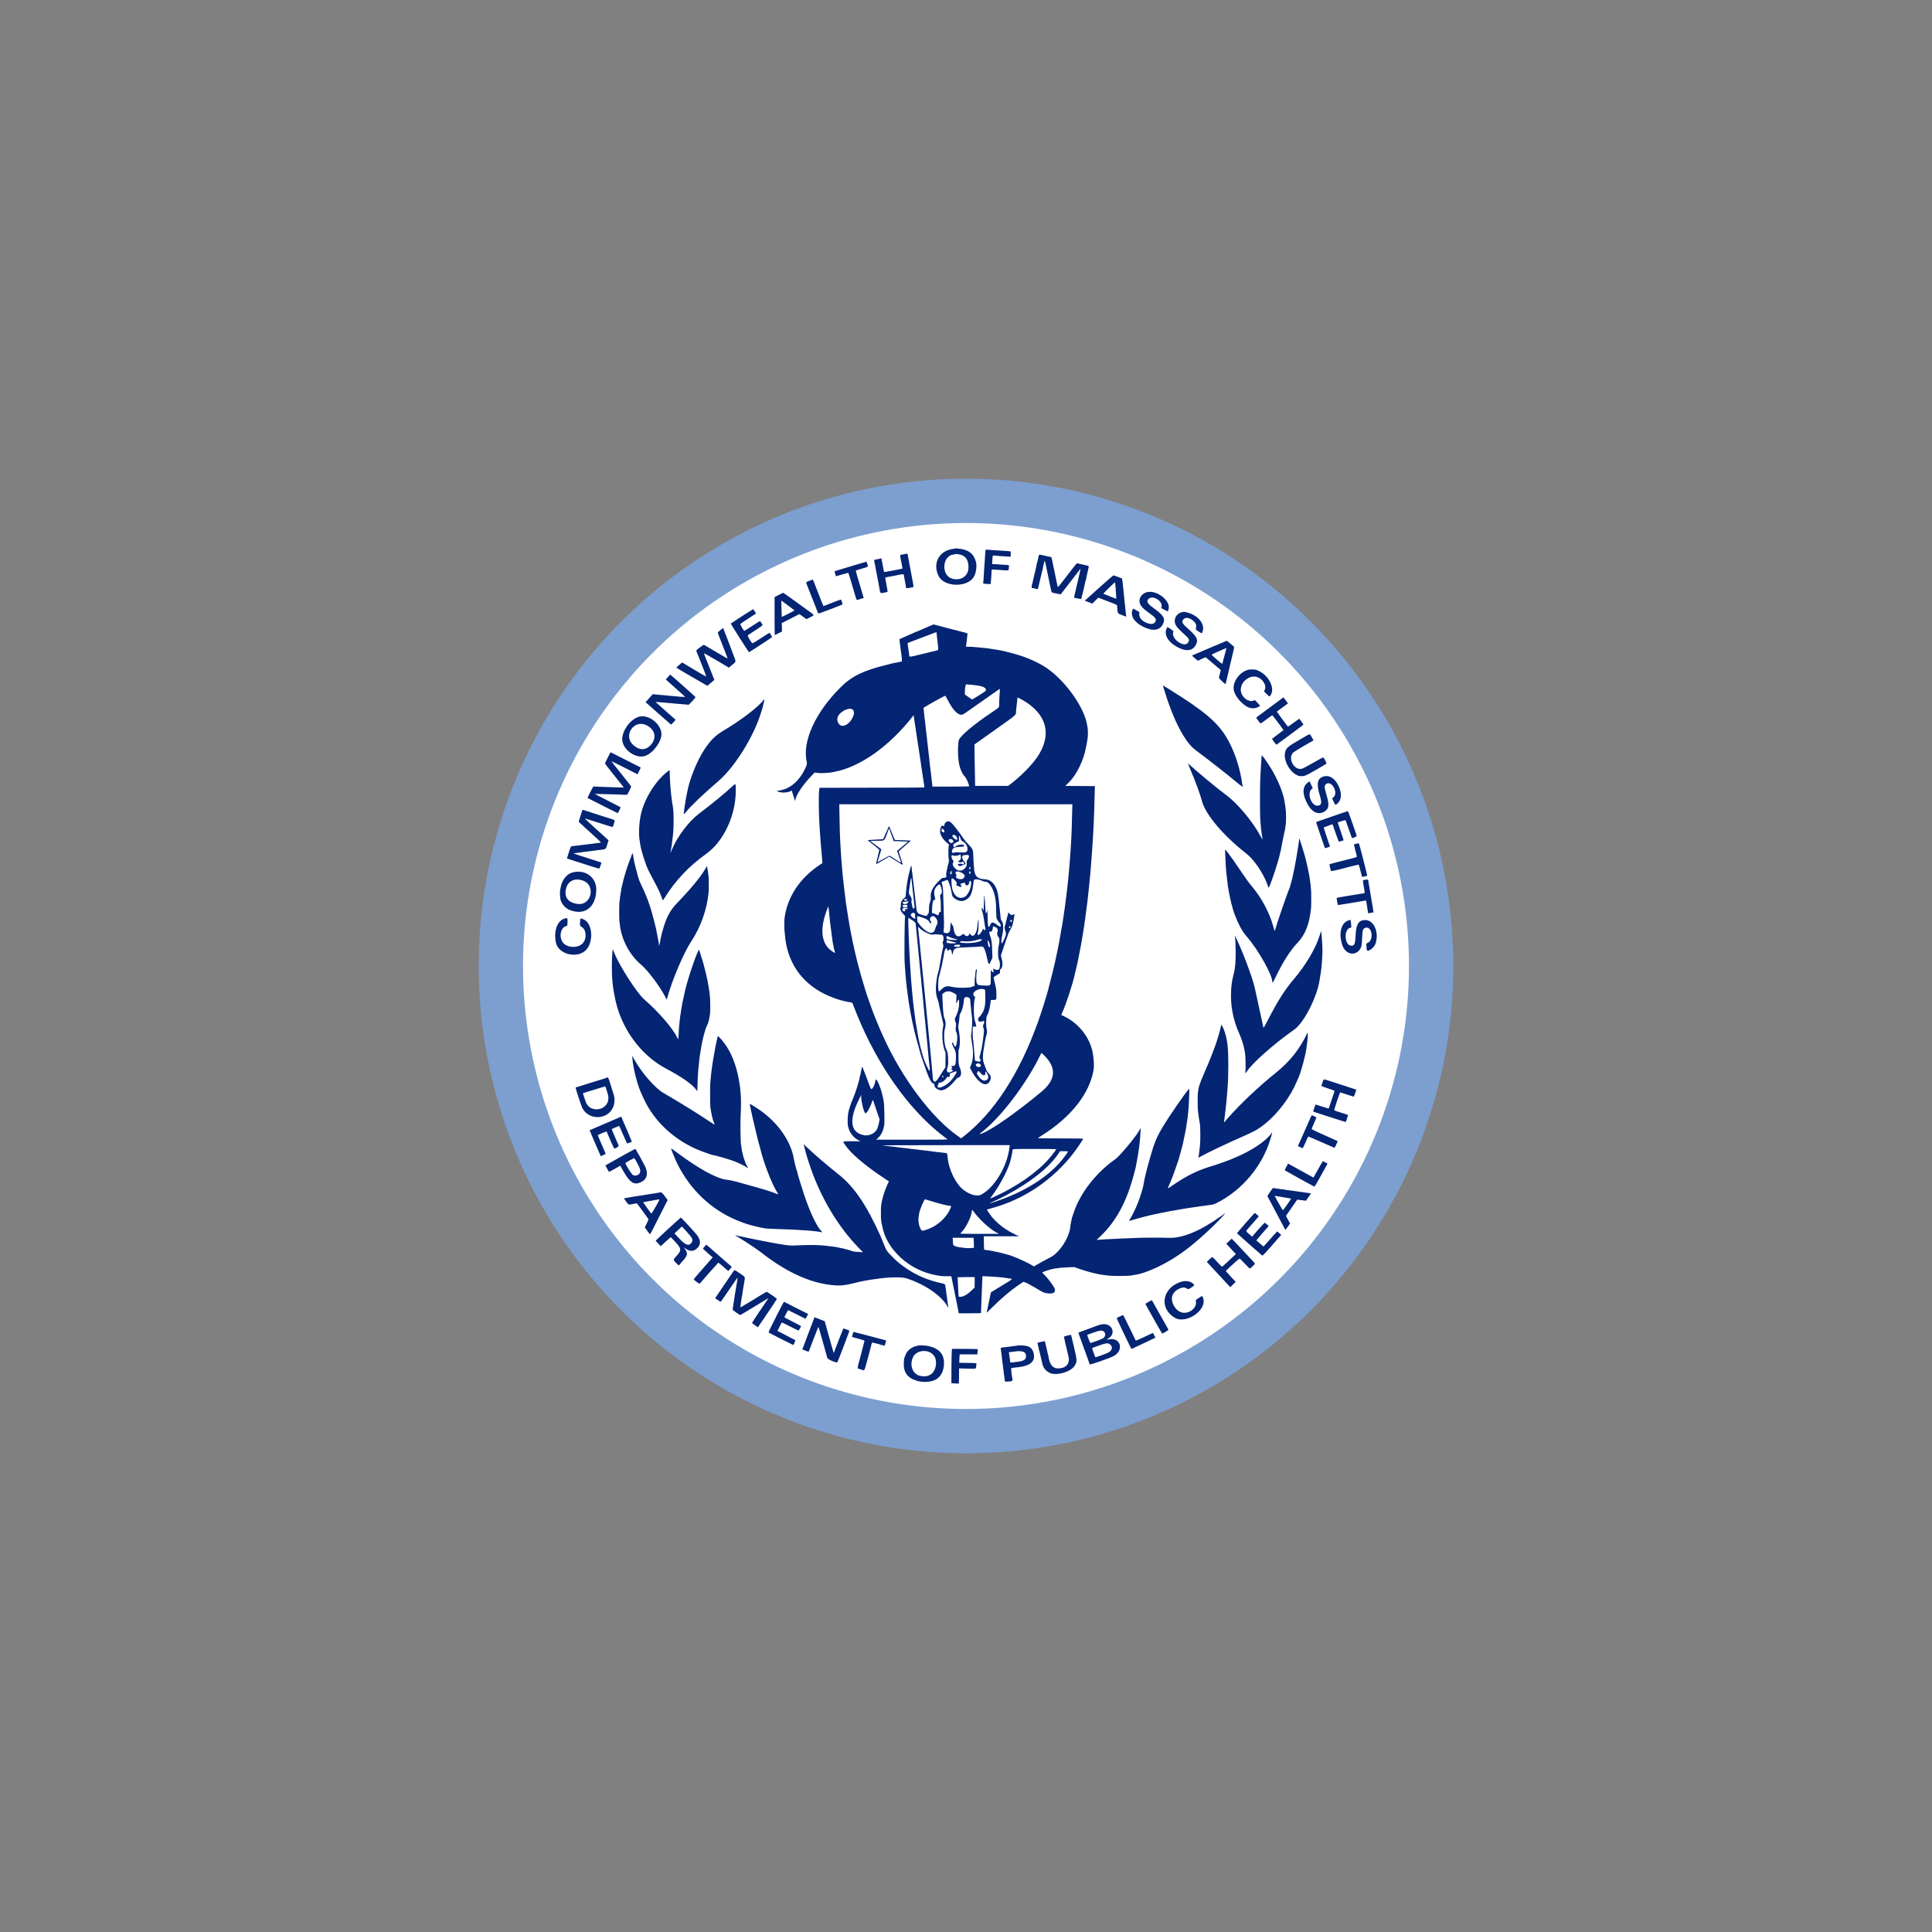
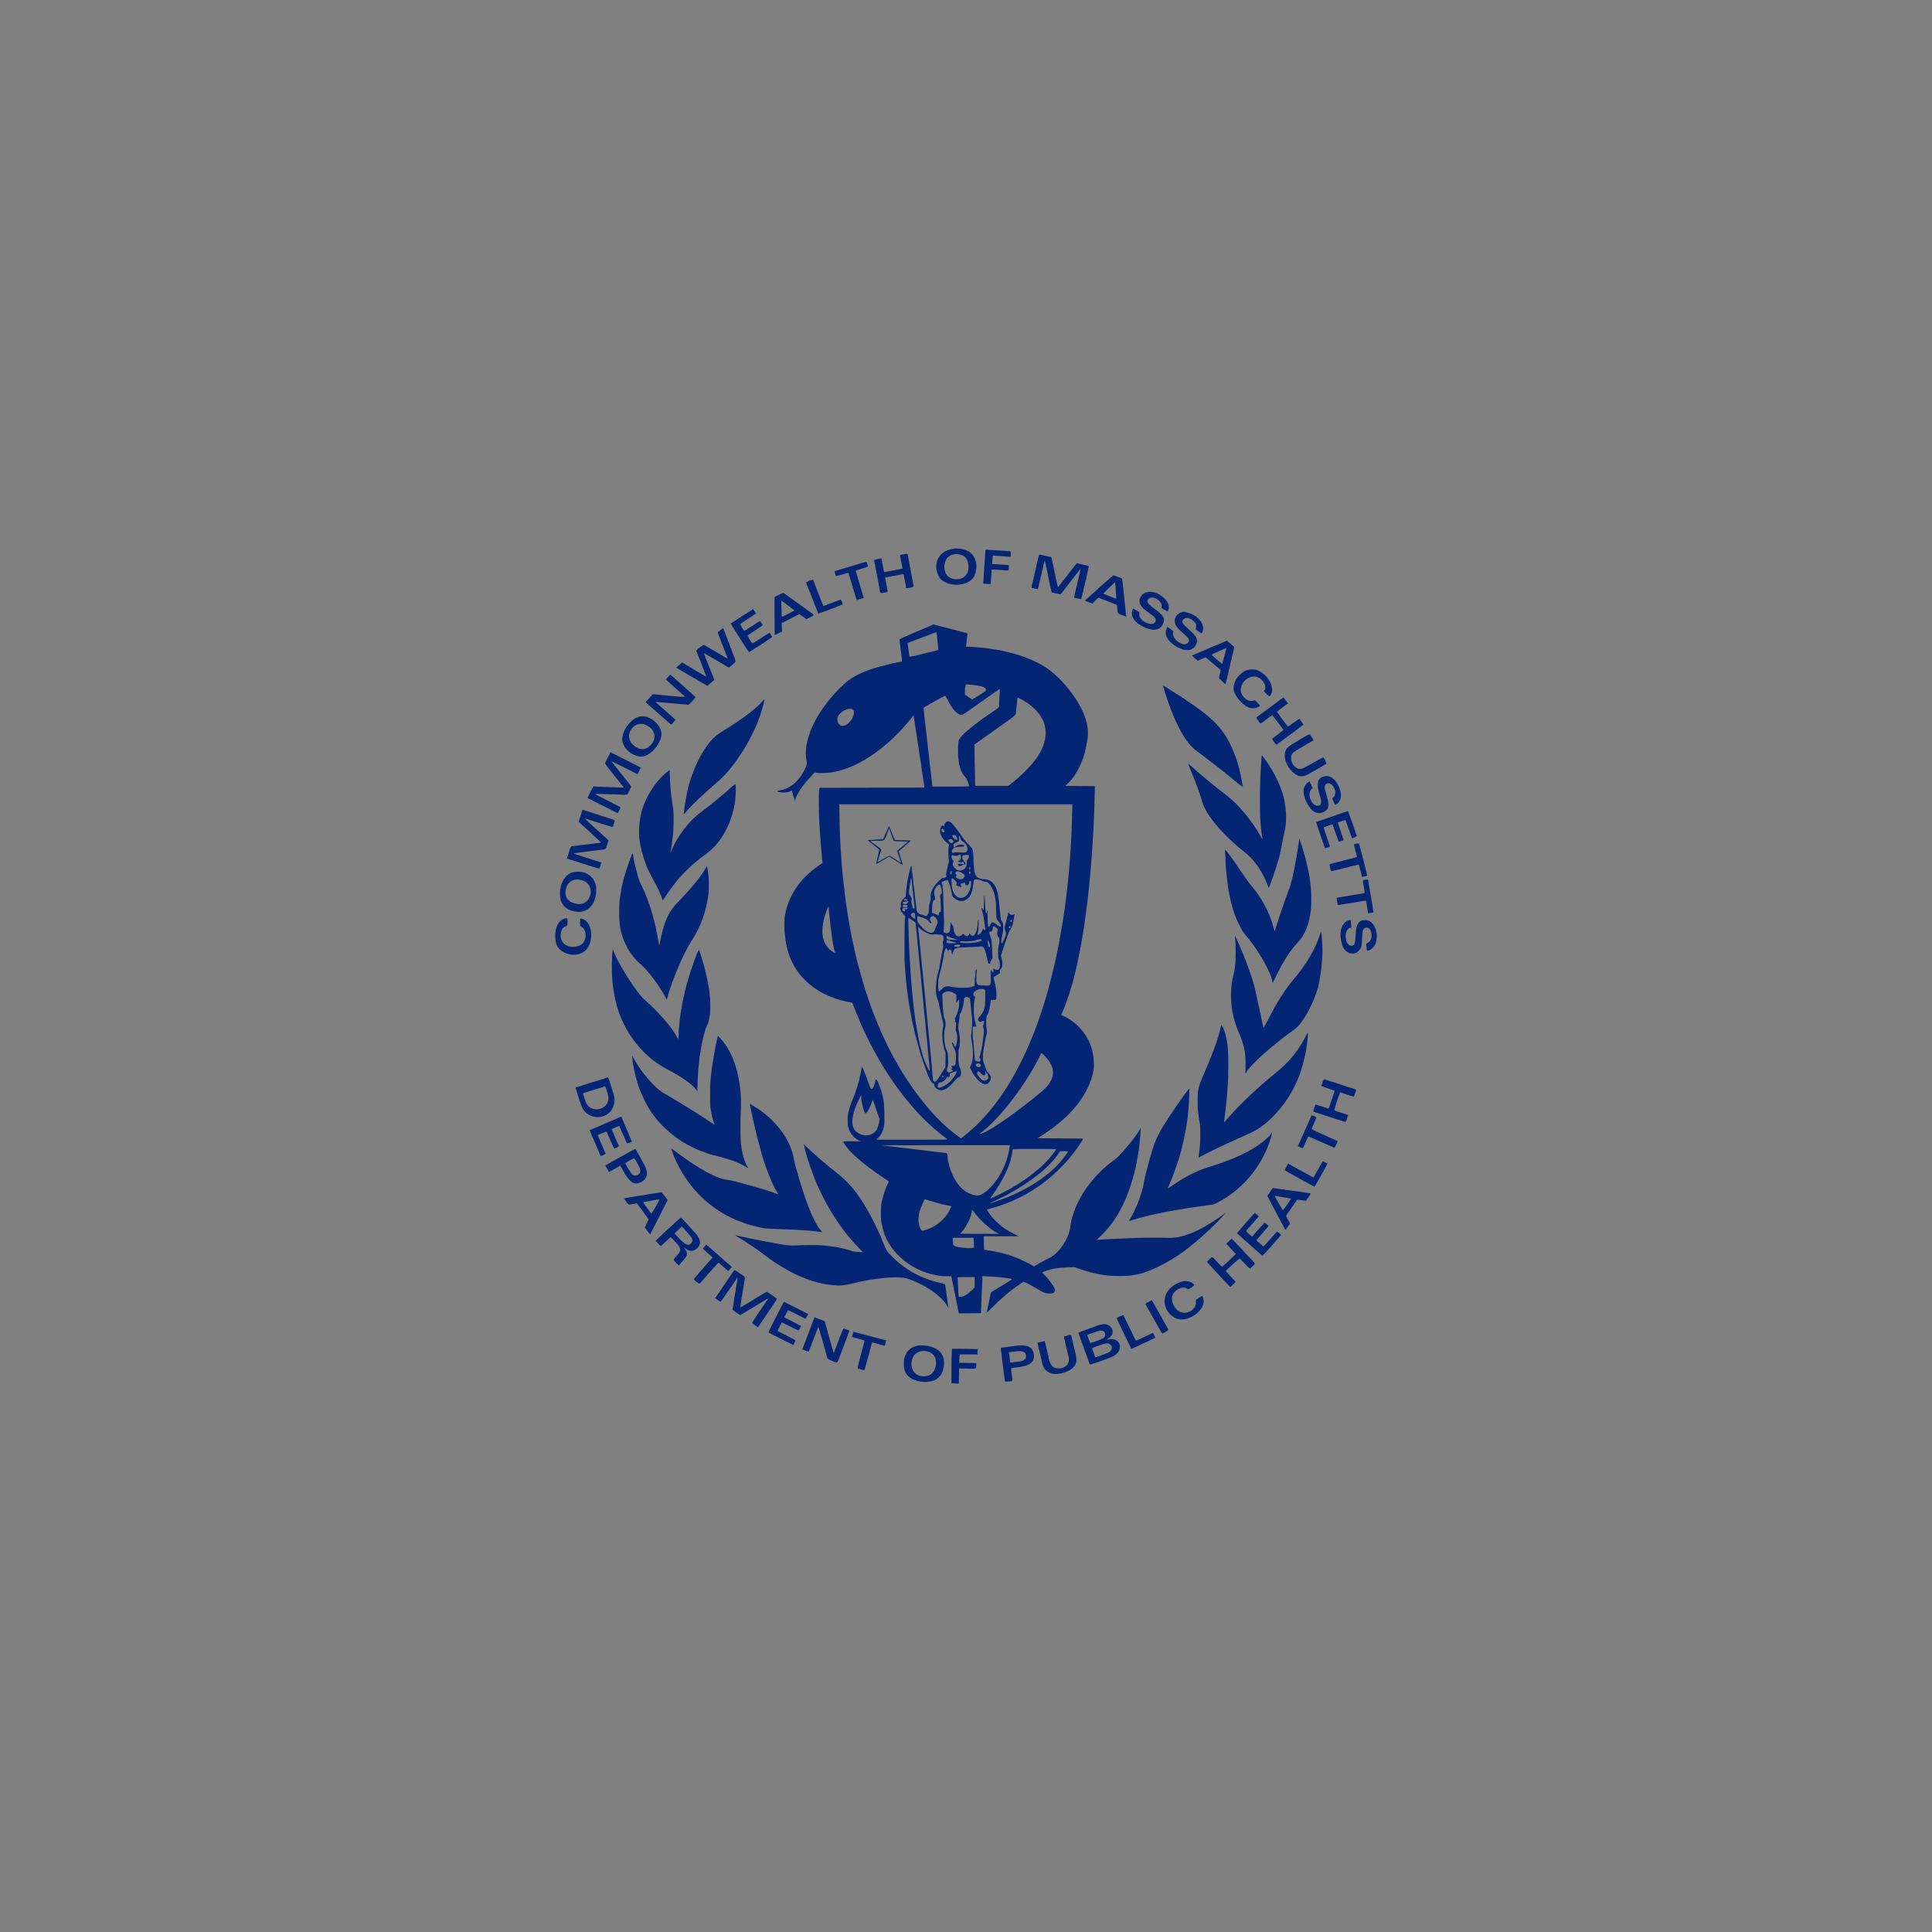
<svg xmlns="http://www.w3.org/2000/svg" id="svg" viewBox="0 0 600 600">
  <rect x="0" y="0" width="600" height="600" fill="#808080" stroke="none" />
  <defs>
    <style>
      .cls-1 {
        fill: #042474;
        fill-rule: evenodd;
      }

      .cls-2 {
        fill: #7badf2;
        opacity: .7;
      }

      .cls-3 {
        fill: #fff;
      }
    </style>
  </defs>
-   <circle class="cls-2" cx="300" cy="300" r="151.33" />
-   <circle class="cls-3" cx="300" cy="300" r="137.57" />
  <g id="svgg">
    <path id="path0" class="cls-1" d="M296.6,170.34s-.32.09-.63.13c-4.32.54-6.42,4.44-4.5,8.38,1.74,3.58,9.12,3.69,11.04.16.64-1.17.91-3.28.58-4.52-.63-2.38-2.08-3.62-4.71-4.03-.64-.1-1.72-.17-1.78-.12M306.24,170.71c-.1.03-.2.12-.2.2-.04.44-.07.87-.14,2.06-.04.72-.1,1.52-.12,1.79-.02.27-.07.98-.11,1.58-.03.6-.08,1.33-.11,1.63-.02.3-.07,1.05-.1,1.68-.03.62-.09,1.22-.12,1.32-.09.28.06.32,1.24.38l1.07.05.07-.74c.16-1.76.2-2.28.18-2.59,0-.18.01-.53.04-.77l.06-.45.46.03c.25.02.92.06,1.49.09.57.03,1.35.09,1.74.13,1.31.13,1.7.03,1.58-.39-.03-.09,0-.34.04-.56.16-.69.21-.67-2.15-.79-.62-.03-1.43-.09-1.79-.13-.37-.04-.8-.06-.96-.05l-.29.02.05-1.06c.07-1.53.11-1.68.47-1.61.16.03.78.08,1.38.12.6.03,1.4.08,1.79.12.39.03,1.01.07,1.38.09l.68.03.02-.6c.02-.61,0-1-.05-1.05-.03-.03-1.4-.14-2.63-.21-.54-.03-1.27-.08-1.63-.11-.36-.03-1.14-.08-1.74-.11-.6-.03-1.16-.08-1.25-.1-.09-.02-.25-.01-.35.01M281.04,172.06c-.16.04-.47.1-.69.13-.88.12-.88.14-.64,1.34.08.41.18.91.21,1.12.03.21.13.72.22,1.14.09.42.14.78.12.8-.05.05-4.92.99-5.03.97-.04,0-.09,0-.12.01-.51.19-.6.12-.7-.58-.03-.23-.08-.53-.11-.65s-.07-.35-.1-.5c-.11-.59-.39-2.02-.44-2.26-.04-.19-.1-.23-.25-.15-.1.05-.53.16-.95.23-1.19.21-1.13.17-1.02.67.05.24.07.48.04.53-.03.05-.01.12.04.15.05.03.13.32.18.63.04.31.09.65.11.73.05.21.36,1.82.42,2.17.03.15.2,1.08.4,2.06.19.99.37,1.94.39,2.12.18,1.43.3,1.59,1.09,1.41.33-.08.6-.14.62-.14.26,0,.84-.19.84-.28,0-.07-.12-.74-.26-1.48-.14-.74-.26-1.43-.27-1.52,0-.09-.07-.42-.14-.74-.15-.65-.15-.64.28-.71.18-.03.72-.13,1.2-.22.48-.09,1.02-.19,1.19-.22.18-.03.81-.15,1.4-.28,1.24-.26,1.58-.27,1.61-.08,0,.07.03.26.05.41.02.15.18,1,.36,1.89.18.89.3,1.65.28,1.67-.25.25.25.29,1.22.11,1.28-.25,1.18-.14,1.01-1.09-.08-.43-.16-.91-.18-1.06-.02-.15-.18-1-.36-1.89-.18-.89-.32-1.64-.31-1.68,0-.04,0-.11-.02-.15-.04-.14-.06-.23-.15-.73-.05-.27-.11-.59-.13-.71-.14-.68-.43-2.24-.54-2.9-.07-.43-.17-.47-.84-.29M297.86,172.16c2.01.37,2.94,1.7,2.91,4.14-.04,2.64-2.39,4.19-5.12,3.39-3.45-1.02-3.04-7.13.49-7.49.28-.03.53-.07.56-.1.08-.08.47-.06,1.16.06M322.62,172.47c-.04.11-.09.32-.11.46-.18.95-.42,1.9-.5,2-.05.07-.07.14-.04.17.03.03-.17.98-.44,2.11-.27,1.13-.52,2.18-.54,2.33-.03.15-.09.42-.15.6-.05.18-.13.53-.17.79-.04.25-.12.49-.17.52-.06.03-.08.1-.05.14.03.04,0,.26-.04.48-.08.36.06.73.22.57.02-.02.42.04.87.15l.82.19.46-1.94c.25-1.06.45-1.95.45-1.96,0-.02.06-.27.15-.57.09-.3.19-.75.23-1,.04-.25.12-.49.17-.52.06-.03.08-.1.05-.15-.08-.13.55-2.8.64-2.71.04.04.47,2,.64,2.92.03.15.17.83.32,1.52.15.69.3,1.4.33,1.57.03.18.1.55.16.81.06.27.21.98.34,1.58.13.6.26,1.17.29,1.26.05.15.4.34.6.33.03,0,.55.11,1.14.25.6.14,1.11.22,1.15.18.04-.04,1.4-1.81,3.03-3.93,1.63-2.12,2.98-3.88,3-3.9.12-.14.1.13-.08.86-.11.45-.22.94-.25,1.09-.03.15-.38,1.64-.77,3.31-.88,3.74-.88,3.7-.62,3.7.11,0,.6.09,1.09.2s.92.18.94.16c.05-.05,1.12-4.56,1.28-5.37.06-.3.15-.6.2-.66.05-.07.08-.14.05-.17-.03-.03.16-.94.42-2.04.32-1.33.43-2,.35-2.03-.21-.07-2.93-.72-3.27-.77-.18-.03-.36-.06-.39-.07-.04,0-1.34,1.64-2.91,3.68-1.56,2.03-2.88,3.71-2.93,3.72-.08.03-.29-.8-.5-1.93-.06-.31-1.19-5.74-1.38-6.63-.13-.62-.28-.9-.41-.82-.04.03-.8-.12-1.67-.33-1.86-.44-1.88-.44-1.97-.17M268.69,174.56c-.15.06-.37.12-.49.14-.12.02-.29.06-.38.1-.09.04-2.06.63-4.38,1.31-2.32.68-4.24,1.26-4.26,1.28-.03.03.36,1.48.43,1.57,0,.01.82-.22,1.8-.51.98-.29,1.86-.53,1.95-.54.12,0,.3.46.64,1.65.26.91.56,1.92.66,2.25.1.33.45,1.49.76,2.58.46,1.6.61,1.97.75,1.94.09-.03.59-.17,1.11-.33l.94-.28-.09-.35c-.09-.35-.99-3.42-1.19-4.05-.42-1.3-1.21-4.1-1.17-4.14.02-.02.86-.28,1.86-.58,2.17-.64,2-.5,1.74-1.39-.23-.78-.29-.84-.7-.67M342.42,181.58c-1.77,1.59-3.74,3.36-4.38,3.93l-1.15,1.03,1.17.46,1.17.46.93-.93.93-.92,2.87,1.1c3.37,1.3,2.92,1.04,2.98,1.75.19,2.23.05,2,1.57,2.59,1.18.46,1.36.51,1.26.35-.03-.05-.09-.43-.12-.84-.03-.41-.08-.9-.11-1.07s-.07-.64-.11-1.03c-.13-1.35-.17-1.69-.22-2.01-.04-.29-.1-.9-.22-2.34-.02-.27-.07-.66-.1-.87-.03-.21-.08-.7-.12-1.09-.03-.39-.08-.85-.1-1.03-.02-.18-.07-.59-.11-.9-.05-.4-.13-.6-.25-.64-.1-.03-.68-.25-1.3-.48-.62-.23-1.18-.42-1.25-.41-.07,0-1.58,1.31-3.35,2.91M251.34,180.38c-1.05.41-1.1.46-.85.97.08.17.92,2.29,1.86,4.71.94,2.42,1.74,4.44,1.79,4.49.07.08,7.33-2.67,7.53-2.85.07-.06-.37-1.36-.51-1.5-.04-.04-3.28,1.17-4.03,1.5-.47.21-1.39.54-1.42.51-.02-.02-.21-.5-.43-1.06-.22-.57-.44-1.13-.5-1.25-.08-.19-1.02-2.59-2-5.13-.17-.43-.33-.78-.37-.78-.04,0-.52.18-1.07.39M346.32,180.98c0,.07.04.43.08.79s.09,1.02.12,1.47c.03.45.08,1.24.11,1.77s.05.95.03.95c-.1,0-3.93-1.51-3.99-1.58-.07-.07,3.43-3.52,3.58-3.52.03,0,.07.06.07.13M356.21,183.89c-1.45.36-2.5,1.71-2.32,3,.15,1.13.91,2.01,2.95,3.46,2.07,1.47,2.39,1.92,1.95,2.77-.38.73-1.42.85-2.72.31-1.69-.71-2.54-1.95-2.2-3.22.02-.08-.4-.37-.97-.68l-1.01-.54-.17.4c-.76,1.83.54,3.9,3.32,5.26,3.04,1.49,5.18,1.17,6.16-.92.76-1.64.15-2.66-2.88-4.84-1.98-1.42-2.36-2.08-1.68-2.85,1.23-1.38,4.57.6,4.09,2.42l-.1.39,1.01.53c1.16.61,1.06.63,1.29-.26.66-2.57-3.72-5.98-6.71-5.22M241.83,184.77l-1.28.66v5.9c0,3.25.03,5.9.06,5.9s.55-.25,1.15-.55l1.1-.55-.04-1.31-.04-1.31,2.74-1.4,2.74-1.4,1.1.79,1.1.79.99-.51c1.6-.82,1.61-.64-.11-1.89-6.08-4.41-8.01-5.79-8.12-5.79-.07,0-.69.3-1.4.67M244.77,188.06l1.98,1.51-.46.27c-.51.29-3.42,1.76-3.49,1.76-.02,0-.04-.21-.04-.46,0-.25-.03-1.41-.08-2.56-.05-1.17-.04-2.09.01-2.06.05.02.98.72,2.07,1.55M230.4,191.39c-1.85,1.2-3.41,2.22-3.45,2.26-.06.06,4.83,7.77,5.64,8.9.05.07,7.2-4.6,7.21-4.71,0-.08-.58-1.04-.81-1.34-.01-.02-1.21.73-2.65,1.67-2.19,1.43-2.65,1.68-2.76,1.55-.58-.65-1.5-2.29-1.36-2.42.08-.08,1.17-.79,2.41-1.59,1.61-1.03,2.24-1.5,2.2-1.61-.11-.3-.74-1.21-.83-1.21-.05,0-1.14.68-2.43,1.52-1.29.84-2.38,1.52-2.42,1.52-.17,0-1.34-2.01-1.25-2.14.05-.07,1.17-.84,2.5-1.7l2.4-1.56-.42-.67c-.23-.37-.46-.67-.5-.67-.04,0-1.59.98-3.45,2.18M367.24,190.08c-1.48.28-2.51,1.53-2.41,2.91.09,1.17.63,1.9,3.01,4.03,1.42,1.28,1.6,1.61,1.25,2.34-1.04,2.19-5.67-.99-4.68-3.21.06-.13-.15-.32-.85-.79-1.11-.74-1-.73-1.28-.1-.92,2.06.75,4.53,4.08,6.05,2.4,1.09,4.15.7,5.07-1.13.76-1.51.3-2.45-2.38-4.84-1.85-1.66-2.11-2.09-1.65-2.84.56-.92,1.96-.78,3.21.32.86.75,1.06,1.42.76,2.44-.06.2.05.32.75.79,1.12.75,1.09.75,1.31.2,1.03-2.55-1.69-5.6-5.54-6.21-.12-.02-.42,0-.67.05M284.61,196.17c-2.86,1.25-5.23,2.3-5.26,2.32-.04.04.18,1.96.36,3.21.42,2.84.49,3.71.27,3.75-.09.02-.51.1-.92.19-.66.14-1.11.23-1.79.34-.09.01-.24.05-.33.09-.09.03-.77.21-1.52.39-7.19,1.73-10.89,3.52-14.35,6.97-7.88,7.85-11.96,16.81-10.54,23.14.15.65.07.99-.51,2.18-1.92,3.97-4.83,6.37-8.22,6.78-.73.09-.68.17.26.45,1.07.32,3.05.1,3.66-.41.17-.14.15-.17.69,1.62l.47,1.55.13-.47c.5-1.83,2.38-4.59,4.96-7.28l1.01-1.06.98.11c.54.06,1.34.08,1.79.05.45-.04,1.11-.09,1.47-.11.36-.03.75-.07.87-.09.12-.02.64-.12,1.15-.22,7.89-1.48,17.04-7.98,24.24-17.23l.29-.38v.33c.02.18.05.42.07.54s.07.41.1.65c.03.24.07.56.11.71.03.15.08.47.11.71.03.24.2,1.34.37,2.44.17,1.1.32,2.08.32,2.17,0,.09.05.41.11.71.06.3.13.79.17,1.09.04.3.09.62.12.71.02.09.07.39.1.68.03.28.08.63.11.76.03.13.08.49.12.79s.08.64.11.76c.03.12.07.39.1.6.03.21.12.84.21,1.41.21,1.38.29,1.93.34,2.39.02.21.07.5.1.65.03.15.08.47.11.71.03.24.1.7.16,1.03.06.33.13.79.16,1.03.03.24.1.69.15,1.01.07.41.06.59-.03.62-.07.03-7.4.06-16.31.07l-16.18.03-.13,1.03c-.16,1.26-.09,7.66.12,10.43.03.45.09,1.3.12,1.9.03.6.08,1.28.11,1.52.02.24.07.92.11,1.52.04.6.08,1.21.1,1.36.02.15.07.69.11,1.2.04.51.1,1.16.13,1.45.03.29.07.83.1,1.2.03.37.07.91.1,1.21l.06.54-.87.58c-6.24,4.17-10.04,9.95-10.92,16.58-.07.55-.07,3.59.01,4.02.03.18.08.6.1.93.58,8.32,4.88,14.83,12.22,18.51,2,1,4.73,1.98,6.41,2.3.15.03.47.1.71.16.24.06.65.13.92.16.54.06.73.18.83.52.16.53,1.86,4.7,2.62,6.42,6.77,15.31,16.43,28.15,26.74,35.56.24.17-.39.18-10.92.18h-11.18l.63-.58c.87-.81,1.48-2,1.77-3.44.04-.18.09-.45.12-.6.11-.55.03-5.49-.11-6.68-.28-2.35-.96-4.74-1.93-6.72q-.6-1.23-.75-.16c-.16,1.17-.82,2.48-1.24,2.48-.07,0-.26-.33-.41-.73-.15-.4-.76-2.03-1.35-3.6-.88-2.36-1.09-2.81-1.14-2.55-.08.41-.33,1.61-.35,1.68,0,.03-.05.29-.1.57-.05.28-.13.54-.18.58-.05.03-.07.1-.05.14.17.27-1.31,5.05-2.17,7.02-.67,1.53-1.18,3.1-1.41,4.29-.24,1.25-.25,3.72-.02,4.34.03.09.12.36.19.6.41,1.38,1.66,2.87,2.93,3.5l.71.35h-2.69c-3.11,0-2.94-.1-2.06,1.2,1.69,2.5,5.94,6.16,11.4,9.81l2.17,1.45-.48,1c-.53,1.12-1.35,3.5-1.55,4.51-.07.36-.16.73-.19.81-.03.09-.07.31-.09.49s-.07.52-.11.76c-.09.56-.09,3.88,0,4.45.04.24.08.59.1.77.02.19.06.38.09.43.03.05.09.29.13.53,1.25,7.39,8.51,13.99,16.95,15.42,1.6.27,1.68.28,3.12.27h1.38s.11.41.11.41c.06.23.59,2.82,1.17,5.76l1.07,5.35h3.45c3.21,0,3.45-.01,3.45-.19.02-.84.11-3.53.16-4.32.03-.54.08-1.86.12-2.93.04-1.08.08-2.17.1-2.44.01-.27.03-.75.04-1.07l.02-.58,1.66.08c.91.04,1.88.1,2.15.12.27.02.78.06,1.14.09,1.26.09,2.18.21,4.05.54.35.06.04.3-1.73,1.37-1.05.63-2.51,1.52-3.26,1.98l-1.36.84-.2.9c-.11.5-.22,1-.24,1.12-.02.12-.16.8-.31,1.52-.15.72-.3,1.43-.33,1.57-.03.15-.1.47-.15.71-.05.24-.1.47-.1.51,0,.04.74-.67,1.65-1.58,3.07-3.07,5.8-5.36,8.75-7.34l1.01-.68.67.23c.37.13,1.78.89,3.12,1.69,2.29,1.36,2.5,1.47,3.31,1.61,1.51.26,2.48.05,2.61-.56.04-.16.08-.35.1-.42.13-.44-1.68-3.07-3.15-4.55-.45-.46-.82-.84-.82-.86,0-.19,2.78-1.11,3.62-1.2.25-.03.57-.08.72-.11s.49-.09.76-.11c.27-.03.68-.07.92-.1.24-.03,1.22-.09,2.17-.12l1.74-.07,1.63.57c2.75.95,5.68,1.69,7.66,1.91.27.03.64.08.81.1,1.65.24,6.63.25,7.77,0,.15-.03.44-.08.65-.11,3.95-.49,10.43-3.58,15.8-7.55,3.72-2.75,9.59-8.1,12.1-11.06l.58-.68-1.37.98c-6.47,4.64-12.13,6.98-16.37,6.75-1.61-.08-7.83-.06-9.8.03-.76.04-2.08.09-2.93.12-.86.03-1.95.08-2.42.1-.48.03-1.48.08-2.23.11-1.61.06-2.88.14-4.06.23l-.86.07,1.39-1.34c4.75-4.59,8.04-10.75,10.22-19.16.26-1.02.48-1.85.49-1.85,0,0,.03-.1.05-.22.09-.61.18-1.11.23-1.28.03-.1.08-.32.1-.49.03-.16.07-.42.1-.57.07-.37.12-.62.22-1.25.05-.3.09-.57.1-.6,0-.03.06-.35.11-.71.05-.36.11-.73.12-.81.02-.09.06-.43.1-.76.04-.33.09-.74.11-.92s.07-.67.1-1.09c.03-.42.08-1.02.12-1.34.03-.32.07-1,.09-1.5l.03-.92-.36.68c-1.05,1.97-6.07,8.02-7.47,9.01-6.02,4.23-10.9,10.48-12.93,16.55-.28.84-.53,1.59-.57,1.68-.03.09-.07.26-.09.38-.02.12-.11.56-.2.98-.09.42-.2,1.05-.23,1.41-.29,3.37-3.38,8.13-6.18,9.52-.72.36-2.17,1.14-3.23,1.74l-1.92,1.08-.8-.48c-1.84-1.12-6.79-3.22-7.58-3.22-.05,0-.23-.06-.4-.13-.17-.07-.34-.12-.38-.11-.04,0-.33-.06-.64-.16-.31-.09-.65-.19-.74-.2-.09-.02-.76-.16-1.47-.31-.72-.15-1.45-.3-1.63-.33-.57-.09-1.51-.22-1.68-.22-.14,0-.17-.33-.19-2.1l-.03-2.09h5.46s5.46,0,5.46,0l-1.52-.74c-3.55-1.73-6.48-4.27-8.19-7.11-.31-.51-.37-.46,1.04-.83,10.13-2.66,19.42-8.95,25.86-17.49,1.07-1.42,2.75-3.95,2.75-4.14,0-.05-3.15-.09-7.08-.09-6.03,0-7.06-.02-6.92-.15.09-.08.65-.45,1.25-.83,8.92-5.57,14.73-12.93,15.98-20.26.26-1.49,0-4.67-.54-6.57-1.21-4.3-4.44-8.09-8.59-10.11l-.91-.44.28-.62c1.28-2.88,3.16-8.59,3.89-11.82.03-.13.23-.96.44-1.85.22-.89.41-1.69.42-1.78.27-1.31,1.07-5.35,1.1-5.59.03-.18.12-.72.21-1.19.09-.48.19-1.06.22-1.3.03-.24.1-.65.16-.92.05-.27.12-.71.15-.98.03-.27.08-.61.12-.76.04-.15.08-.37.09-.49.07-.68.19-1.54.22-1.68.02-.09.07-.38.1-.65.03-.27.09-.67.12-.9.12-.79.15-1.01.2-1.55.03-.3.08-.66.11-.81.03-.15.08-.52.11-.83.03-.31.08-.73.12-.92.04-.2.07-.43.07-.52,0-.15.2-2,.36-3.26.03-.27.08-.78.12-1.14.03-.36.08-.8.1-.98.02-.18.07-.69.11-1.14.04-.45.08-.96.11-1.14.02-.18.08-.74.12-1.25.04-.51.09-1.05.1-1.2.02-.15.06-.74.1-1.3.04-.57.09-1.2.11-1.41.02-.21.07-.82.11-1.36.04-.54.09-1.22.11-1.52s.07-1.06.11-1.68c.03-.63.08-1.38.11-1.68.02-.3.08-1.18.12-1.96.04-.78.09-1.63.1-1.9.02-.27.07-1.37.11-2.44.04-1.08.09-2.18.1-2.44.04-.81.21-6.85.21-7.49v-.6s-4.58-.03-4.58-.03l-4.59-.03,1.18-1.17c2.32-2.3,4.56-6.9,5.19-10.65.03-.16.07-.36.1-.44.03-.08.08-.33.11-.54.03-.21.08-.45.1-.53.03-.08.08-.37.11-.65s.11-.73.16-1c.1-.51.07-2.68-.04-3.15-.04-.15-.08-.42-.11-.6-.83-5.86-7.45-14.87-13.63-18.55-2.97-1.77-6.35-3.11-10.3-4.1-1-.25-1.9-.48-1.99-.51-.09-.03-.28-.07-.43-.09-.3-.04-.71-.13-.71-.15,0,0-.15-.03-.33-.05-.18-.02-.94-.14-1.68-.26-1.59-.26-1.95-.32-2.61-.38-.69-.07-1.7-.16-2.34-.23-1.34-.13-2.33-.19-2.95-.18l-.67.02.05-.46c.03-.25.07-.61.1-.79.03-.18.08-.67.12-1.09s.11-.99.15-1.28c.1-.63.28-.53-1.8-1.05-.95-.24-1.8-.47-1.89-.51-.09-.04-.19-.07-.23-.06-.04,0-.33-.06-.65-.15-.32-.09-1.34-.35-2.27-.59-.93-.24-1.76-.46-1.85-.5-.09-.04-.29-.08-.46-.11-.16-.02-.5-.11-.76-.2-.26-.09-.52-.16-.58-.16-.06,0-2.45,1.03-5.31,2.28M223.78,195.63c-.42.36-.8.69-.86.75-.06.06.56,1.73,1.5,4.07.88,2.19,1.58,4.01,1.56,4.06-.02.05-1.62-.86-3.56-2.02-1.94-1.16-3.64-2.16-3.77-2.22-.2-.1-2.43,1.57-2.43,1.82,0,.02.71,1.83,1.59,4.01.87,2.18,1.56,4,1.53,4.03-.03.03-1.73-.94-3.78-2.17l-3.71-2.23-.91.77c-.5.43-.91.8-.91.84,0,.03,1.97,1.2,4.37,2.59,2.4,1.39,4.57,2.65,4.82,2.79l.45.27,1.09-.92,1.09-.92-.87-2.2c-.48-1.21-.91-2.3-.96-2.42-.4-.91-1.41-3.57-1.38-3.64.02-.05,1.76.93,3.88,2.18l3.84,2.27,1.06-.89c1.28-1.07,1.26-.67.2-3.46-.48-1.27-1.34-3.56-1.92-5.08-.57-1.52-1.07-2.8-1.11-2.84s-.41.22-.83.58M290.91,197.04c.03.38.08.84.11,1.02.03.18.08.62.11.98.03.36.08.8.11.98.11.71.17,1.95.1,1.87-.04-.04-.13-.04-.2.02-.07.05-.39.15-.72.23-.33.07-2.08.5-3.9.94-4.55,1.11-4.09,1.1-4.18.06-.03-.37-.08-.71-.11-.76-.03-.05-.08-.38-.12-.73-.03-.35-.11-.93-.17-1.28-.06-.35-.1-.65-.08-.67.03-.03,3.98-1.54,4.43-1.69.15-.05,1.22-.45,2.39-.9,1.16-.45,2.13-.8,2.14-.78.01.01.05.34.09.72M375.59,201.27c-2.95,1.24-5.38,2.28-5.41,2.31-.02.02.38.4.89.83l.94.79,1.2-.56c1.19-.55,1.21-.56,1.43-.36.12.11,1.19,1.02,2.36,2.01l2.13,1.8-.16.68c-.09.38-.19.76-.22.85-.03.09-.07.27-.09.41-.02.13-.06.34-.1.45-.06.19,1.94,2.09,2.05,1.95.04-.04.38-1.41.45-1.79.02-.12.27-1.17.54-2.34.28-1.16.55-2.33.6-2.6.05-.27.13-.56.17-.65.04-.09.09-.3.11-.47.02-.17.14-.71.27-1.19.13-.49.25-.98.27-1.1.02-.12.1-.48.17-.79.11-.48.1-.6-.03-.72-.43-.41-2.1-1.8-2.16-1.79-.03,0-2.48,1.03-5.42,2.28M380.89,201.29s-.22.86-.5,1.87c-.27,1.02-.56,2.11-.64,2.42-.08.32-.16.59-.18.61s-.79-.6-1.7-1.38c-.91-.78-1.62-1.46-1.58-1.5.19-.19,4.6-2.13,4.59-2.03M387.85,207.96c-2.81.57-5.19,3.83-4.68,6.4.44,2.18,3.23,5.15,5.2,5.52.87.16,1.59.08,2.27-.26.84-.42.84-.37-.11-1.36l-.79-.82-.53.18c-1.34.46-3.21-.78-3.73-2.46-.92-3.03,2.74-6.15,5.49-4.67,1.56.84,2.44,2.76,1.76,3.85l-.21.34.83.84c.93.95.97.95,1.44.01,1.07-2.14-.97-5.89-3.9-7.18-.33-.14-.67-.3-.76-.34-.19-.09-1.88-.13-2.28-.05M207.44,210.27l-.67.75,2.9,2.59c1.6,1.42,2.98,2.65,3.07,2.73.19.16-1.26.1-3.36-.14-.27-.03-.86-.08-1.3-.11-.45-.03-.96-.08-1.14-.11-.18-.03-.72-.08-1.19-.11-.48-.03-1.02-.08-1.2-.11s-.67-.08-1.09-.11l-.76-.06-1.1,1.24-1.1,1.24,3.9,3.46c2.14,1.9,3.94,3.47,3.99,3.49.05.02.4-.31.77-.72l.67-.75-2.8-2.48c-1.54-1.36-2.94-2.61-3.12-2.78l-.33-.3.87.06c.48.03,1.06.08,1.3.1.24.03.8.08,1.25.11.45.03,1.01.08,1.25.11.24.03.8.07,1.25.11.45.03.99.08,1.19.11.21.03.75.07,1.19.1.97.06,1.74.15,1.85.22.16.1,2.33-2.24,2.26-2.43-.04-.12-7.72-6.96-7.82-6.97-.04,0-.37.34-.73.75M302.25,212.74c.51.04.95.08.99.1.03.02.3.07.6.11,1.77.24,2.77.98,2.23,1.65-.15.19-4.03,2.63-4.18,2.63-.03,0-.55-.35-1.15-.77l-1.09-.77v-1.01c0-.65.07-1.21.18-1.58l.18-.57.66.06c.36.04,1.07.09,1.58.13M361.18,213.02c.02.07.18.58.34,1.11,2.73,9.19,6.4,16.29,9.66,18.73,4.45,3.32,9.73,7.45,13.02,10.2,1.52,1.27,2.04,1.54,1.7.9-.05-.09-.13-.49-.18-.87-.05-.39-.09-.73-.1-.76,0-.03-.05-.27-.1-.54-.81-4.5-2.41-9.01-4.42-12.45-2.92-4.99-6.9-8.38-17.82-15.18-2.13-1.33-2.17-1.35-2.1-1.13M310.45,215.19c-.03.73-.08,1.65-.11,2.04s-.06,1.07-.05,1.52c0,1.02.22.79-2.38,2.55-5.49,3.7-9.48,7.04-10.12,8.49-.26.6-.38,3.98-.19,5.53.05.42.12.97.15,1.23.2,1.77,1.03,3.81,1.86,4.57.45.42,1.35,2.46,1.35,3.07,0,.05-2.57.09-5.7.09h-5.7l-.02-.27c-.04-.51-.07-.87-.14-1.25-.03-.21-.09-.7-.13-1.09-.04-.39-.08-.78-.09-.87-.01-.09-.06-.51-.11-.92-.04-.42-.1-.88-.12-1.03-.02-.15-.07-.52-.1-.81-.04-.3-.09-.76-.12-1.03-.03-.27-.08-.76-.11-1.09-.03-.33-.07-.74-.1-.92-.16-1.19-.28-2.18-.34-2.88-.03-.33-.07-.74-.1-.92s-.07-.62-.11-.98c-.03-.36-.07-.77-.09-.92-.19-1.41-.28-2.17-.35-2.93-.03-.33-.08-.74-.1-.92-.03-.18-.07-.61-.1-.96-.03-.35-.08-.71-.1-.81-.03-.1-.08-.52-.12-.94-.03-.42-.09-.91-.11-1.09-.03-.18-.07-.64-.1-1.01-.03-.38-.08-.73-.11-.78-.07-.12,6.5-3.8,6.78-3.79.04,0,.35.56.71,1.25,1.53,2.99,3.02,4.63,4.24,4.66.41,0,.63-.11,2.3-1.29,4.12-2.9,9.66-6.79,9.69-6.79.01,0,0,.6-.03,1.33M319.22,218.43c6.17,4.36,7.22,10.23,2.96,16.62-1.69,2.53-5.28,6.15-8.52,8.59l-.56.42h-10.27l-.06-3.61c-.03-1.99-.07-4.39-.1-5.35-.02-.96-.04-2.23-.03-2.82v-1.09s6.27-4.45,6.27-4.45c7.48-5.32,6.5-4.42,6.65-6.14.03-.33.07-.74.1-.92s.07-.62.11-.98.09-.82.12-1.03c.04-.21.06-.5.05-.64,0-.14.02-.3.05-.36.09-.14,2.02.91,3.21,1.75M397.07,217.7c-2.23,1.68-6.5,4.84-6.74,4.99-.26.17-.24.22.51,1.22.74.98.37,1.06,2.45-.49.97-.72,1.8-1.3,1.84-1.3.08,0,3.47,4.51,3.47,4.61,0,.03-.77.62-1.71,1.32-.94.7-1.75,1.3-1.8,1.35-.14.13,1.23,1.98,1.38,1.86.07-.05,1.03-.76,2.13-1.58,1.11-.82,2.95-2.18,4.1-3.03s2.09-1.58,2.09-1.63c0-.1-1.23-1.81-1.3-1.81-.03,0-.81.56-1.74,1.24-.93.69-1.72,1.24-1.76,1.22-.09-.03-3.45-4.56-3.45-4.64,0-.03.21-.2.46-.38.25-.18,1.03-.75,1.73-1.27l1.27-.94-.7-.93c-.39-.51-.71-.93-.73-.93-.01,0-.68.51-1.49,1.11M237.04,217.49c-1.68,2.2-6.72,6.04-12.43,9.46-2.56,1.54-3.94,2.92-5.95,5.97-2.19,3.33-4.52,9.1-5.22,12.96-.03.15-.12.62-.21,1.04-.09.42-.19.94-.22,1.15-.03.21-.08.5-.11.65-.07.34-.12.67-.21,1.34-.04.29-.09.63-.12.76-.03.13-.07.54-.1.92-.03.38-.08.73-.11.78-.03.05-.03.16,0,.26.05.12.25-.07.73-.67,1.43-1.8,5.58-5.74,9.99-9.51,5.09-4.35,11-13.84,13.27-21.3.22-.72.42-1.38.46-1.47.03-.09.08-.28.1-.42.02-.14.07-.34.11-.43.04-.1.09-.3.11-.45.02-.15.09-.51.16-.79.16-.66.1-.72-.27-.25M264.65,220.26c1.68.9-.75,5.14-2.96,5.16-1.11,0-1.92-1.35-1.57-2.61.45-1.62,3.29-3.21,4.53-2.54M198.41,222.59c-2.88.84-5.61,4.93-5.11,7.64.56,3,4.38,5.44,7.08,4.52,2.48-.85,5.2-4.59,5.04-6.94-.22-3.15-4.13-6.07-7.01-5.22M200.67,225.17c2.9,1.38,3.44,4.2,1.23,6.4-1.57,1.55-3.55,1.43-5.38-.33-3.01-2.89.39-7.86,4.16-6.06M403.54,229.77c-3.38,1.97-3.91,2.39-4.3,3.4-1,2.57,1.2,6.77,4.08,7.79.28.1,1.45.1,1.74,0,.85-.29,1.4-.58,3.91-2.03,1.55-.9,2.89-1.69,2.96-1.76.12-.11-.58-1.54-.95-1.95-.05-.05-1.45.69-3.11,1.65-1.7.98-3.25,1.8-3.54,1.87-2.49.62-4.57-3.4-2.64-5.1.19-.17,1.68-1.08,3.3-2.02l2.95-1.71-.27-.45c-.15-.25-.4-.68-.56-.97-.37-.67-.07-.77-3.56,1.27M188.72,235.32c-.46.93-.84,1.73-.84,1.79s1.28,1.71,2.84,3.66c1.56,1.96,2.89,3.62,2.95,3.7.09.12-.16.13-1.35.08-.8-.03-2.27-.09-3.26-.11-2.81-.08-4.68-.16-4.76-.21-.07-.04-1.9,3.52-1.83,3.58.07.07,9.29,4.72,9.36,4.72.13,0,.96-1.76.87-1.85-.05-.05-1.41-.75-3.02-1.56-1.61-.81-3.4-1.72-3.96-2.03l-1.03-.55,2.23.06c1.22.03,3.25.09,4.5.12,1.25.03,2.31.08,2.35.11.04.03.3.02.57-.02l.49-.07.62-1.19c.34-.65.59-1.26.56-1.34-.03-.08-1.43-1.86-3.1-3.94-1.68-2.08-3.05-3.83-3.05-3.87s1.83.85,4.07,1.99l4.07,2.07.51-1.03c.28-.57.49-1.05.46-1.07-.07-.06-9.29-4.74-9.35-4.74-.03,0-.42.76-.89,1.68M391.8,234.85c-.05.92-.16,2.52-.2,3.07-.03.36-.08,1.21-.11,1.9-.03.69-.09,1.84-.12,2.55-.09,1.66-.1,10.58,0,11.73.04.48.1,1.28.13,1.79.03.51.08,1.07.11,1.25s.07.59.1.92c.03.33.13,1.01.22,1.52.23,1.34.21,1.35-.39.22-2.52-4.69-7.22-10.32-10.78-12.92-2.52-1.84-9.44-7.57-11.33-9.38-.25-.24-.46-.4-.46-.35,0,.09.73,1.94,1.03,2.61.96,2.13,2.9,7.42,3.2,8.74.99,4.24,6.43,10.75,13.85,16.58,2.49,1.96,5.34,6.18,6.63,9.84.16.46.31.83.33.81.26-.26,1.84-4.72,2.61-7.36.27-.93.52-1.76.55-1.85.03-.09.08-.26.09-.38.02-.12.14-.63.27-1.14.29-1.14.26-.98.65-3.15.18-.99.45-2.31.6-2.93.31-1.26.32-1.34.42-2.12.04-.3.09-.74.13-.98.08-.59.08-3.36,0-3.96-.03-.27-.08-.75-.11-1.06-.03-.31-.07-.61-.1-.66-.03-.05-.08-.33-.11-.62-.38-3.69-3.04-9.55-6.35-13.98-.77-1.03-.82-1.07-.84-.71M207.3,239.62c-3.86,2.99-7.38,8.76-8.35,13.69-.52,2.65-.64,6.11-.27,7.91.03.15.08.47.1.71.06.53.07.59.48,2.26.29,1.18.67,2.39,1.42,4.48.36,1.01,1.09,2.49,2.4,4.91,1.29,2.38,1.96,3.81,2.44,5.2.16.47.31.88.32.89.01.02.26-.35.55-.81,3.37-5.43,7.53-9.83,12.93-13.69,5.4-3.86,9.15-11.85,9.18-19.56,0-2.46.03-2.44-1.1-1.38-2.28,2.14-6.05,5.22-10.3,8.45-3.24,2.46-6.76,7.12-8.4,11.12-.49,1.19-.61,1.35-.42.57.06-.26.14-.65.16-.86.03-.21.08-.5.11-.65.04-.15.07-.34.07-.43,0-.09.07-.68.16-1.3.32-2.38.41-3.72.41-6.41,0-2.15-.08-3.46-.25-4.34-.1-.5-.22-1.28-.3-1.96-.02-.21-.07-.53-.1-.71-.03-.18-.08-.62-.11-.98-.03-.36-.08-.82-.11-1.03-.03-.21-.08-.8-.11-1.3-.03-.51-.09-1.46-.14-2.12-.04-.66-.08-1.62-.08-2.15,0-1.1.03-1.08-.72-.5M410.88,241.2c-1.82.64-2.09,2.29-.97,5.95.64,2.08.51,2.86-.5,3.05-2.05.39-3.7-3.79-2.04-5.18l.31-.26-.5-1.06-.5-1.06-.43.32c-1.7,1.25-1.88,3.23-.55,6.04,1.43,3.04,3.38,4.18,5.37,3.17,1.61-.82,1.84-1.96.99-4.95-.83-2.92-.85-3.06-.34-3.61.8-.86,2.14-.16,2.73,1.42.43,1.15.28,2.09-.42,2.64l-.32.25.43.97c.56,1.26.58,1.27,1.35.52,1.16-1.13,1.26-3.03.26-5.22-1.14-2.52-2.99-3.65-4.87-2.99M332.95,252.72c-.1,4.2-.16,6.27-.23,7.2-.03.45-.08,1.43-.12,2.17-.04.75-.08,1.5-.1,1.68-.02.18-.07.86-.11,1.52-.04.66-.09,1.37-.11,1.58-.02.21-.07.8-.11,1.3-.04.51-.09,1.07-.1,1.25-.02.18-.07.74-.11,1.25-.04.51-.09,1.05-.11,1.19-.02.15-.06.61-.1,1.03-.04.42-.09.91-.11,1.09-.03.18-.07.6-.1.92-.03.33-.09.79-.12,1.03-.04.24-.07.51-.07.6,0,.22-.53,4.48-.69,5.49-.03.18-.08.52-.11.76-.03.24-.08.58-.11.76-.03.18-.07.5-.1.71-.03.21-.1.67-.16,1.03-.06.36-.14.88-.17,1.16-.03.28-.13.86-.22,1.3-.09.44-.18.94-.21,1.12-.09.65-.19,1.22-.46,2.66-.15.81-.3,1.61-.33,1.79-.03.18-.22,1.13-.43,2.12-.21.99-.4,1.91-.43,2.06-.3,1.53-1.65,7.07-2.22,9.12-.06.21-.13.48-.15.6-.27,1.24-2.09,7.03-3.06,9.77-5.86,16.47-13.82,28.71-23.56,36.2l-.45.34-.8-.55c-8.19-5.63-17.49-17.97-23.39-31.05-.28-.63-.65-1.43-.81-1.79-.16-.36-.65-1.53-1.09-2.61-.43-1.08-.83-2.05-.88-2.17-.43-.99-2.33-6.38-2.76-7.82-.14-.48-.53-1.77-.86-2.86-.33-1.1-.62-2.1-.65-2.23-.03-.13-.1-.4-.16-.61-.16-.59-.68-2.54-.71-2.66-.01-.06-.05-.21-.09-.33-.04-.12-.1-.34-.13-.49-.03-.15-.23-.98-.44-1.85-.34-1.39-.44-1.87-.55-2.5-.01-.09-.05-.24-.09-.33-.06-.16-.35-1.49-.44-2.06-.03-.15-.08-.39-.11-.54-.04-.15-.09-.39-.11-.54-.03-.15-.17-.91-.32-1.68-.29-1.54-.42-2.27-.45-2.61-.01-.12-.05-.32-.09-.43-.04-.12-.09-.44-.12-.71-.03-.27-.08-.61-.11-.76-.03-.15-.09-.44-.11-.65-.03-.21-.1-.65-.16-.98-.06-.33-.13-.82-.16-1.08-.03-.27-.08-.56-.1-.65-.03-.09-.08-.46-.12-.82-.14-1.27-.16-1.44-.31-2.42-.06-.39-.14-1.1-.23-2.04-.02-.24-.06-.58-.09-.76-.02-.18-.08-.64-.12-1.03-.04-.39-.1-.9-.13-1.14-.03-.24-.07-.73-.1-1.09-.03-.36-.07-.85-.1-1.09-.03-.24-.08-.85-.12-1.36-.04-.51-.08-1.09-.1-1.3-.02-.21-.07-.82-.1-1.36s-.09-1.25-.12-1.58c-.03-.33-.08-1.13-.11-1.79-.03-.66-.08-1.54-.11-1.96-.08-1.07-.16-3.64-.23-7.85l-.07-3.61h72.39l-.07,2.91M180.83,251.68c-.05.14-.33.99-.61,1.89l-.52,1.64.53.49c.29.27,1.86,1.7,3.5,3.18,1.63,1.48,2.94,2.72,2.91,2.75-.03.03-.17.07-.31.09-.14.02-1.44.18-2.89.37-1.45.19-2.89.36-3.2.39-.31.03-.69.07-.83.11-.15.03-.54.08-.87.11-1.42.13-1.18-.13-1.89,2.07l-.59,1.84,2.3.74c1.26.41,3.51,1.13,5,1.61s2.74.83,2.79.78c.05-.05.21-.49.36-.98l.27-.89-2.57-.83c-1.41-.46-3.37-1.09-4.35-1.4-1.63-.53-1.98-.71-1.3-.71.14,0,.35-.02.47-.04.12-.02.51-.08.87-.12.36-.04.79-.1.96-.13.17-.03.56-.07.87-.1.31-.03.69-.07.83-.11.15-.03.54-.08.87-.12.33-.03.67-.08.76-.09.16-.03,1.16-.16,1.74-.23,2.41-.28,2.14-.11,2.66-1.73l.41-1.3-.43-.38c-2.56-2.29-6.98-6.34-6.94-6.38.02-.02.65.15,1.39.39,4.87,1.58,7.2,2.29,7.26,2.22.14-.16.67-1.88.62-2.02-.03-.07-.34-.23-.69-.34-.35-.11-.76-.25-.91-.31-.15-.06-.37-.13-.49-.15-.12-.02-.8-.23-1.52-.47-.72-.23-2.4-.78-3.75-1.21-1.34-.43-2.48-.8-2.53-.83-.04-.02-.12.07-.17.21M417.17,252.36c-3.94,1.35-8.41,2.9-8.44,2.93-.02.02.46,1.47,1.06,3.23.6,1.76,1.22,3.56,1.37,4.01.15.45.3.84.32.86.05.06,1.56-.42,1.56-.5,0-.03-.44-1.33-.98-2.89s-.98-2.88-.98-2.95c0-.12,2.68-1.12,2.76-1.03.02.02.44,1.21.93,2.65.49,1.43.93,2.64.97,2.69.06.06,1.37-.29,1.51-.41.04-.04-.45-1.55-1.23-3.78-.33-.95-.59-1.74-.57-1.75.18-.14,2.38-.77,2.43-.7.03.06.48,1.31.98,2.78.5,1.47.94,2.7.97,2.73.18.18,1.58-.44,1.51-.67-.51-1.63-2.64-7.62-2.71-7.63-.05-.01-.71.18-1.46.44M293.96,255.23c-.4.19-.75.76-.67,1.08.06.25-.23.31-.56.1-.36-.23-.85,1.03-.77,1.98.1,1.14,1.1,2.6,2.45,3.6.36.26.36.28.24.73-.19.71-.16,3.59.04,4.58.03.14-.04.56-.16.92-.12.36-.24.8-.27.96-.03.16-.12.64-.21,1.06-.26,1.25-.28,1.39-.17,1.68.16.42-.17.71-.83.71-.5,0-.52.01-1.72,1.22-1.73,1.75-2.47,3.33-2.28,4.91.05.41,0,.73-.16,1.2-.32.94-.34,1.07-.39,2.43-.03,1.07-.06,1.25-.25,1.38-.12.08-.24.28-.28.43-.08.33-.36.32-1.58-.06-1.6-.51-1.7-.67-1.91-3.04-.02-.27-.07-.66-.1-.87-.03-.21-.08-.65-.12-.98-.03-.33-.08-.74-.11-.92-.03-.18-.07-.62-.1-.98-.03-.36-.08-.77-.11-.92-.03-.15-.08-.58-.11-.96-.03-.38-.07-.72-.1-.77-.03-.04-.07-.44-.11-.89-.03-.44-.09-.93-.12-1.08-.03-.15-.08-.58-.11-.96-.03-.38-.07-.72-.1-.77-.04-.06-.14-1.03-.2-1.94,0-.12-.19-.2-.19-.08,0,.03-.12.48-.28,1-.27.94-.78,3.25-.86,3.88-.02.18-.07.52-.1.76-.03.24-.09.68-.13.98-.04.3-.09.69-.11.87-.02.18-.07.7-.1,1.16l-.06.84-.59.56c-.71.67-.98,1.27-.9,2.05.03.34,0,.62-.08.73-.3.41.13,1.38.96,2.19.27.26.47.53.45.6-.19.59-.3,12.82-.13,14.68.04.48.1,1.31.13,1.85s.08,1.15.1,1.36c.03.21.08.77.11,1.25.04.48.08,1.02.11,1.19.03.18.07.6.1.92s.08.79.11,1.03c.03.24.13,1,.22,1.68.09.69.19,1.42.23,1.63.03.21.08.55.1.76.02.21.09.6.14.87.05.27.12.66.15.87.03.21.13.8.22,1.3.1.51.2,1.07.23,1.24.03.17.11.58.17.89.07.32.14.71.16.88.02.17.05.3.06.3,0,0,.03.07.05.16.02.09.16.72.32,1.41.16.69.3,1.35.33,1.47.08.43.95,3.7,1.39,5.21.24.84.45,1.59.47,1.68.01.09.05.24.09.33.04.09.41,1.17.82,2.4,1.59,4.72,2.24,6.14,2.99,6.5.45.22.48.26.43.58-.12.71,1.33,1.69,2.29,1.55,1.17-.18,2.54-1.17,3.87-2.79.62-.75.95-1.07,1.17-1.12,1.04-.23,1.25-1.64.49-3.27-.29-.63-.38-1.4-.35-3.14,0-.66,0-1.43,0-1.72,0-.29.03-.58.08-.65.29-.35.46-2.7.29-3.82-.03-.18-.07-.57-.1-.87-.05-.55-.11-.86-.27-1.6-.11-.47-.08-1.08.09-1.98.07-.36.15-.99.18-1.41.09-1.16.1-1.22.23-1.38.35-.44.81-1.73.97-2.7.02-.15.07-.42.1-.6.03-.18.08-.62.12-.98.07-.75.23-.92.81-.92.67,0,1.13.4,1.15.98,0,.27.05.73.08,1.03.04.3.09.86.13,1.25.03.39.08.85.1,1.03.03.18.07.64.11,1.03.03.39.09.85.12,1.03.08.44.08,2.03,0,2.77-.04.33-.09.92-.12,1.31-.03.39-.08.93-.12,1.2-.09.65-.1.53.15,2.05.12.75.22,1.43.22,1.52s.03.36.07.6c.28,1.81.06,4.13-.51,5.39l-.33.72.34.67c2.1,4.13,4.75,5.71,5.86,3.49.48-.97.37-1.63-.42-2.4-.4-.39-.57-.67-.77-1.26-.14-.42-.42-1.17-.62-1.68-.42-1.04-.48-2.37-.2-4.02.03-.15.08-.52.13-.81s.1-.62.12-.71c.02-.09.06-.36.09-.61.09-.74.47-2.5.63-2.89.18-.43.17-1.51-.02-2.07-.21-.62-.1-3.6.15-3.87.36-.4.76-1.71.98-3.21.04-.3.1-.69.13-.87.03-.18.05-.43.05-.55,0-.2.05-.22.73-.22,1.08,0,1.07.02,1.04-1.81-.03-1.54-.1-1.99-.71-4.36-.12-.47-.2-.86-.18-.88.24-.19,1.43-.94,1.7-1.09.35-.18.36-.21.3-.68-.06-.44-.04-.52.25-.79.6-.56.68-1.66.24-3.37l-.21-.81,1.2-3.59c1-2.99,1.28-3.73,1.71-4.41.28-.45.6-1.11.7-1.46.23-.81.7-3.43.6-3.42-.04,0-.19.07-.34.16-.44.25-.67.19-1.19-.3-.27-.25-.46-.42-.42-.37.04.05.02.25-.04.43-.06.19-.13.49-.16.67-.03.18-.1.41-.16.52-.06.1-.08.19-.05.19s0,.16-.06.35c-.06.19-.13.48-.16.62-.03.15-.08.34-.11.43-.03.09-.09.31-.12.49-.03.18-.1.41-.15.51-.17.31-.11.94.13,1.51.33.78.25,1.35-.42,2.75-.31.64-.61,1.16-.67,1.16-.23,0-.17-1.24.11-2.44.5-2.14.42-3.99-.21-4.66-.16-.17-.24-.44-.28-.99-.03-.42-.08-.9-.11-1.08-.03-.18-.07-.64-.11-1.03-.03-.39-.08-.85-.11-1.03-.03-.18-.07-.64-.11-1.03-.03-.39-.08-.85-.1-1.03-.02-.18-.08-.62-.12-.98-.4-3.5-1.92-5.54-4.22-5.65-2.42-.11-3.2-.94-3.38-3.59-.03-.42-.08-.95-.1-1.19-.03-.24-.08-1.25-.11-2.26-.08-2.27-.1-2.32-1.5-3.77-.61-.63-1.3-1.45-1.54-1.82-1.03-1.64-3.65-4.97-3.97-5.05-.17-.05-.32-.13-.32-.18,0-.16-.69-.18-1.01-.03M275.99,256.72c-.06.11-.44.99-.84,1.95-.41.96-.78,1.78-.83,1.84-.11.12-.2.13-1.94.22-1.75.08-2.85.16-2.89.2-.02.02.79.67,1.78,1.45,1,.78,1.8,1.47,1.79,1.54-.01.07-.05.28-.09.48s-.15.73-.27,1.18c-.41,1.64-.66,2.74-.63,2.78.02.02.95-.5,2.07-1.15l2.03-1.19,2.07,1.31c1.14.72,2.09,1.29,2.12,1.27s-.12-.56-.32-1.18c-.7-2.15-.93-2.89-.93-2.99,0-.05.86-.83,1.9-1.72,1.04-.89,1.89-1.63,1.87-1.65-.02-.02-.96-.06-2.09-.1-1.13-.04-2.24-.08-2.46-.09-.5-.02-.36.21-1.28-2.07-.97-2.4-.93-2.32-1.06-2.05M276.49,258.29c.51,1.45,1.02,2.88,1.05,2.91.01.02,1.02.05,2.23.08,1.21.03,2.22.07,2.24.09.02.02-.59.54-1.35,1.16-.76.62-1.54,1.27-1.72,1.44l-.34.31.46,1.32c.25.73.54,1.54.64,1.8.25.7.23.69-1.59-.5-.91-.6-1.71-1.12-1.78-1.15-.07-.04-.94.4-1.94.97-1,.57-1.83,1.02-1.85,1-.02-.02.23-.86.54-1.88.32-1.02.59-1.91.61-2,.02-.09-.62-.62-1.67-1.36-.94-.66-1.71-1.24-1.71-1.29,0-.04.87-.09,1.93-.09,2.72-.02,2.32.36,3.72-3.51.14-.4.14-.41.52.7M293.1,257.74c.29.44.28.7-.04.74-.42.06-.74-.32-.65-.78.1-.51.33-.49.69.04M296.81,259.52c.21.17.58,1.03.5,1.16-.29.47-1.74-.72-1.53-1.26.08-.2.75-.13,1.03.1M298.28,260.37c.22.61.31.72.72.94,1.49.78,2.03,3.04.81,3.38-.21.06-.88.08-1.49.05-.62-.03-1.24-.05-1.39-.06-.15,0-.43.05-.62.13-.61.26-.89-.27-.52-.99.29-.56.92-.79,2.22-.83,1.26-.03,1.42-.07,1.42-.29,0-.64-2.01-.47-2.74.23-.35.34-.57.23-.61-.3-.04-.46.11-.61,1-1.04l.75-.36-.02-.9c-.03-1.05.09-1.04.48.04M403.49,260.46s-.03.23-.05.43c-.05.54-.15,1.21-.34,2.39-.09.57-.19,1.18-.22,1.36-.03.18-.07.44-.1.58-.03.14-.08.46-.11.71-.03.25-.11.65-.16.89-.06.24-.11.51-.11.6,0,.24-.74,3.94-.81,4.13-.04.09-.08.31-.1.49-.04.29-.17.8-.85,3.27-.08.31-.28.84-.44,1.19-.51,1.14-3.76,10.61-4.18,12.21-.16.58-.17.56-.6-1.03-1.18-4.33-3.81-9.19-6.92-12.76-.56-.65-1.86-2.46-3.15-4.38-3.2-4.79-5.09-7.27-4.91-6.46.03.13.08,1.05.11,2.04.07,1.99.13,3.17.21,3.91.03.27.08.81.11,1.19.03.39.15,1.41.26,2.28.11.87.21,1.65.21,1.74,0,.09.03.29.07.43.04.15.09.44.11.65.03.21.07.48.1.6.08.37.38,1.83.44,2.17.03.18.13.59.22.91.09.32.13.63.11.67-.03.05,0,.11.05.14.05.03.14.24.18.47.05.22.09.43.1.46,0,.03.1.35.21.71.67,2.31,2.02,5.29,3.14,6.95.28.42.81,1.1,1.17,1.52,3.54,4.06,7.9,11.83,7.92,14.09,0,.42.2.11.98-1.52,2.26-4.73,4.51-8.26,6.85-10.74,2.41-2.56,3.66-5.76,4.17-10.74.08-.78.09-4.9,0-5.6-.03-.27-.08-.81-.11-1.2-.03-.39-.08-.83-.11-.98-.03-.14-.08-.51-.11-.81-.14-1.47-.98-5.41-1.67-7.87-.43-1.56-1.61-5.21-1.64-5.11M295.89,260.91c.33.39.32.49-.09.79-.35.26-.69.14-1.08-.4-.5-.67.62-1.05,1.17-.4M421.14,262.05c-.36.09-.66.17-.67.18-.01.01.09.45.23.97.14.52.24.95.21.95s0,.09.05.19c.06.1.13.34.16.52.03.18.12.54.19.79.17.6.59.44-4.15,1.62-2.29.57-4.2,1.07-4.25,1.12-.09.08.33,1.94.47,2.11.05.05.62-.04,1.32-.21.68-.17,1.3-.31,1.39-.32.09-.01.24-.05.34-.1.1-.04.29-.09.43-.11.14-.02.33-.06.42-.1.21-.09,4.52-1.16,4.65-1.16.05,0,.31.84.56,1.87.25,1.03.48,1.9.5,1.94.03.06,1.54-.27,1.61-.36.02-.03-.69-2.94-.97-4-.02-.09-.38-1.48-.79-3.1-.52-2.06-.79-2.94-.9-2.95-.09,0-.45.05-.8.14M196.08,265.86c-1.13,2.71-2.33,6.52-2.9,9.21-.15.7-.16.77-.2.9-.01.04-.02.11-.02.15,0,.04-.07.5-.16,1.03-.22,1.24-.24,1.4-.31,2.05-.03.3-.08.79-.12,1.09-.09.71-.1,5.18,0,5.81.04.27.09.71.12.98.47,4.67,3.05,9.54,6.62,12.52,2,1.66,5.7,6.57,7.43,9.86l.53,1.01.13-.48c1.43-5.38,5.1-14.05,7.44-17.59,3-4.54,4.87-9.78,5.43-15.26.07-.64.06-4.31,0-4.78-.02-.18-.08-.64-.13-1.03s-.09-.73-.09-.76c0-.03-.08-.41-.16-.84l-.15-.78-.52.91c-1.43,2.49-4.47,6.17-8.8,10.65-2.17,2.24-3.37,4.55-4.46,8.58-.41,1.51-.38,1.36-.7,3.09-.27,1.46-.36,1.77-.39,1.33,0-.13-.02-.27-.04-.32-.01-.04-.06-.33-.11-.63-.11-.67-.1-.66-.44-2.39-.35-1.82-.29-1.57-.8-3.64-1.06-4.36-2.23-7.75-3.9-11.22-.57-1.18-1-2.18-.97-2.22.04-.04.02-.12-.03-.18-.1-.12-.54-1.66-.6-2.07-.02-.12-.06-.29-.1-.38-.07-.17-.56-2.14-.66-2.61-.2-.98-.37-1.93-.38-2.06-.02-.31-.11-.78-.16-.83-.03-.03-.23.38-.45.91M298.32,265.48c0,.07.05.37.08.65.08.61-.1.96-.63,1.23l-.34.18.36.15c.42.18.83.19.93.04.2-.33.81.12.66.5-.07.17-.42.2-.7.06-.25-.13-1.21-.02-1.21.15,0,.49.88.71,1.32.33.18-.15.43-.27.56-.27.63,0,.64-.41.01-1.08-.75-.8-.71-1.88.06-1.85.2,0,.6-.02.89-.06.77-.1.82.52.12,1.55-.24.36-.27.47-.2,1.02.19,1.63-1.79,2.91-3.11,2.02-.96-.65-1.51-1.71-1.13-2.2.23-.3.2-.49-.11-.81-.4-.42-.52-1.51-.17-1.51.13,0,.23.04.23.09,0,.13,1.44.13,1.6,0,.07-.06.27-.15.43-.2.17-.05.31-.1.31-.1,0,0,.02.05.02.13M301.38,269.6c0,.28-.31.49-.39.26-.1-.27.16-.8.29-.6.05.09.1.24.1.33M295.53,270.7c.04.72-.07,1.02-.29.83-.19-.15-.2-.43-.03-.8.16-.34.31-.36.32-.03M298.18,270.83c1.43.54,1.79,1.28.96,1.99-.68.59-2.74-.1-2.17-.73.14-.16.15-.22.03-.4-.63-.94-.08-1.34,1.18-.86M301.37,270.81c.12.32.04.52-.22.52-.11,0-.21-.06-.2-.14,0-.27.13-.63.23-.63.05,0,.14.11.19.24M177.78,270.95c-1.79.48-3.28,2.37-3.66,4.66-.03.18-.1.52-.15.75-.16.74-.04,2.76.21,3.38.77,1.93,2.25,3.02,4.59,3.37,3.79.58,6.4-2.24,6.4-6.9,0-3.84-3.48-6.31-7.39-5.26M283.09,273.13c.02.29.07.72.1.96.1.79.36,3.26.37,3.42,0,.09.03.33.06.54.03.21.09.65.11.98.03.33.08.82.12,1.09.23,1.77.23,1.86.06,1.94-.3.15-.48.07-.5-.2-.01-.15-.12-.65-.24-1.1-.18-.71-.19-.87-.07-1.11.16-.31-.19-1.3-.64-1.78-.23-.24-.24-.86-.03-2.15.03-.18.07-.5.1-.71.15-1.16.41-2.52.47-2.46.03.03.07.29.09.57M296.21,273.05c.7.6,1.07,1.2.89,1.44-.25.36-.23.4.43.69.91.4,1.34.32.93-.18-.32-.4-.18-.6.5-.74.8-.16.77-.17.81.23.07.77,1.12.54,1.2-.26.08-.89.63-.91.63-.02,0,1.82-1.11,4.01-2.24,4.45-2.08.79-3.75-1.07-3.84-4.3-.01-.39-.03-.83-.04-.98-.05-.62.25-.75.74-.34M304.73,273.43c.55.28,1.07.44,1.32.41,1.21-.11,2.8,2.7,3.09,5.48.03.29.08.68.12.86.03.18.08,1.28.1,2.44.02,1.17.06,2.22.09,2.34.14.51.32.87.64,1.23,1.13,1.29.92,2.1-.3,1.14-1.32-1.03-1.82-1.09-2.2-.23-.62,1.41-.83.92-.87-2.06-.02-1.52-.07-2.41-.14-2.37-.06.04-.08.1-.05.15.07.12-.16.77-.27.77-.17,0-.19-.15-.26-1.63-.04-.81-.09-1.61-.11-1.79-.02-.18-.07-.71-.1-1.19-.09-1.13-.17-1.18-.19-.11-.01.47-.03,1.1-.04,1.4-.01.3-.03,1-.04,1.56-.02,1.04-.1,1.14-.33.42-.1-.32-.16-.39-.27-.3-.14.12-.1.51.14,1.09.12.3.42,1.73.52,2.5.03.27.08.56.1.65.02.09.07.46.11.81.04.36.12.81.18,1.01.24.76-.09,1.13-.52.59-.22-.27-.25-.28-.25-.08-.01.58-1.11,1.97-1.45,1.84-.22-.09-.22-.19-.01-1.01.15-.58.2-1.67.17-3.32-.02-.97-.24-.13-.33,1.23-.16,2.68-1.35,4.19-2.25,2.86-.23-.34-.24-.34-.3-.1-.19.77-.87.93-1.45.35l-.38-.38-.53.39c-1.33.97-2.29.15-2.54-2.15-.05-.45-.14-.69-.34-.89-.15-.15-.28-.35-.28-.44-.02-.31-.04-.37-.12-.44-.14-.14-.26.72-.29,2.09-.02,1.04-.78,1.52-1.75,1.12l-.33-.13.08-1.05c.1-1.35.1-2.28-.01-5.01-.05-1.23-.11-3.26-.13-4.52-.02-1.26-.07-2.51-.11-2.77s-.09-.62-.11-.8-.04-.34-.04-.35c0-.01-.01-.05-.02-.08,0-.03-.08-.27-.16-.55-.17-.56-.26-.48,1.03-.93.75-.26.74-.26.92.09.22.43.8,2.18.87,2.64.03.21.08.46.11.54.03.08.08.34.11.58.15,1.03.35,1.33,1.25,1.91,1.4.89,2.73.76,3.98-.4.77-.71,1.27-2.22,1.51-4.54.09-.87.11-.94.33-1.11.3-.22,1.44-.1,2.09.23M424.07,273.22l-.76.11v.38c-.01.21.02.53.07.7s.11.57.15.86c.04.29.08.56.1.6.02.03.07.32.1.64.04.32.08.63.09.69.03.14-.33.26-1.09.35-.3.04-.61.09-.69.11-.08.03-.35.07-.6.1-.25.03-.57.08-.71.11-.14.03-.4.08-.58.1-.18.02-.5.08-.71.11-.21.04-.5.09-.65.11-.15.02-.44.07-.65.11-.21.04-.5.08-.65.11-.15.02-.44.07-.65.11-.21.04-.5.08-.65.11-.78.12-1.09.21-1.09.29,0,.17.34,2.11.38,2.14.02.02,1.13-.14,2.46-.36s2.52-.42,2.64-.43c.12-.02.39-.06.6-.1.21-.04.5-.08.65-.11.15-.02.44-.07.65-.11.21-.04.5-.08.65-.11.15-.02.45-.08.68-.12.45-.09.47-.07.56.67.03.25.08.57.11.71.03.14.08.4.1.58.05.34.16,1.04.23,1.41.02.12.04.3.05.39,0,.15.08.16.52.08.28-.05.68-.12.87-.15.2-.03.34-.1.31-.14-.04-.07-.11-.5-.24-1.54-.02-.15-.06-.39-.1-.54-.03-.15-.08-.44-.11-.65-.03-.21-.07-.5-.11-.65-.03-.15-.08-.44-.11-.65-.03-.21-.07-.5-.11-.65-.03-.15-.08-.44-.11-.65-.03-.21-.07-.5-.11-.65-.03-.15-.08-.44-.11-.65-.03-.21-.07-.5-.11-.65-.03-.15-.08-.44-.11-.65-.03-.21-.07-.5-.11-.65-.03-.15-.08-.44-.11-.65-.13-1.02-.05-.96-.98-.82M181.06,273.48c4,1.41,2.66,7.71-1.55,7.26-2.99-.32-4.36-2.03-3.74-4.7.57-2.45,2.7-3.48,5.29-2.56M292.26,275.53c.31.82.31,2.09,0,2.17-.3.08-.37.47-.23,1.2.07.34.12,1.08.13,1.65,0,.57.02,1.4.03,1.85.02.81.02.81-.27.85-.26.03-.3.09-.33.49-.04.54-.28.65-.73.32-.16-.12-.43-.25-.61-.3-.18-.05-.36-.1-.41-.11-.04-.01-.16-.03-.26-.04-.16-.01-.17-.16-.12-1.34.09-1.98.3-2.8.71-2.8.31,0,.36-.25.17-.84-.5-1.58-.15-2.9.97-3.73.52-.38.57-.35.94.63M281.68,279.37c.23.19.08.32-.4.32-.3,0-.45-.05-.5-.17-.13-.35.53-.45.9-.15M281.89,280.38c-.32.42-.71.5-1.3.28-.56-.21-.24-.63.48-.63.21,0,.5-.05.65-.11.42-.16.49.03.16.46M281.66,281.06c.17.07.25.58.09.59-.04,0-.27.03-.5.06-.78.11-1.21-.2-.81-.59.14-.14.92-.18,1.22-.06M257.33,282.03c.03.24.08.72.12,1.08.04.36.09.85.12,1.09.03.24.07.73.1,1.09.03.36.08.8.1.97.07.52.16,1.28.22,1.74.03.24.15,1.19.28,2.12.12.93.25,1.85.27,2.06.02.21.07.5.1.65.05.26.34,1.65.43,2.12.02.12.1.35.16.52.19.49.14.54-.31.28-3.92-2.2-4.59-7.09-1.89-13.76.22-.54.24-.54.3.03M281.8,282.01c.2.2-.1.41-.47.34-.35-.07-.39-.05-.31.12.16.38.12.52-.17.56-.66.08-.85-.89-.21-1.08.28-.08,1.06-.04,1.16.06M284.12,283.72c.07.13.1.31.07.42-.03.1-.01.42.03.69.09.61.02.63-.68.18-.56-.36-.79-.76-.62-1.09.25-.47.99-.59,1.2-.2M286.67,285.02c1.25.44,1.9.94,2.14,1.66.02.05.14.06.27.02.26-.08.23-.27-.1-.7-.6-.78.42-1.92,1.2-1.35.91.67,1.25,1.88.74,2.62-.16.23-.36.73-.46,1.12-.41,1.67-1.66,1.75-3.5.22-.8-.66-2.06-2.22-2.06-2.54,0-.13-.02-.51-.05-.83-.08-.87-.06-.87,1.83-.21M283.26,285.73c1.11.76,1.17.84,1.16,1.72,0,.12.03.39.06.6.03.21.09.75.13,1.19.04.45.08.96.11,1.14s.07.64.1,1.03c.03.39.08.9.11,1.14.03.24.08.78.11,1.2.03.42.08.91.11,1.09.03.18.08.69.11,1.14.04.45.09.96.11,1.14.03.18.07.64.1,1.03.03.39.08.9.11,1.14.03.24.08.78.11,1.19.03.42.08.88.1,1.03.02.15.07.64.11,1.09.04.45.1,1.01.13,1.25.03.24.07.75.1,1.14.03.39.07.88.1,1.09.03.21.08.72.11,1.14.03.42.08.88.1,1.03.02.15.07.64.11,1.09.04.45.1,1.01.13,1.25.03.24.07.75.1,1.14.03.39.07.88.1,1.09.03.21.08.72.11,1.14.03.42.08.88.1,1.03.02.15.07.64.11,1.09.04.45.1,1.01.13,1.25.03.24.07.75.1,1.14.03.39.07.88.1,1.09s.08.72.11,1.14c.03.42.08.88.1,1.03.02.15.07.64.11,1.09.04.45.1,1.01.13,1.25.03.24.07.75.1,1.14.03.39.07.88.1,1.09.03.21.08.75.12,1.2.04.45.08.94.09,1.09.02.15.06.61.11,1.03.04.42.1.96.13,1.19.25,2.24.16,2.28-.78.33-.82-1.7-1.37-3.4-2.12-6.46-.23-.96-.84-4-.85-4.24,0-.09-.03-.28-.07-.43-.04-.15-.09-.44-.11-.65-.03-.21-.07-.5-.1-.65-.17-.79-.2-.99-.35-2.17-.03-.21-.14-1.06-.25-1.9-.11-.84-.23-1.81-.27-2.17-.04-.36-.09-.8-.12-.98-.06-.37-.15-1.31-.23-2.34-.03-.39-.07-.85-.1-1.03-.02-.18-.07-.72-.1-1.2-.04-.48-.08-1.02-.11-1.19-.03-.18-.08-.79-.11-1.36-.04-.57-.08-1.2-.1-1.41-.02-.21-.07-.94-.11-1.63-.04-.69-.09-1.4-.1-1.58-.02-.18-.06-.96-.1-1.74-.04-.78-.09-1.71-.12-2.06-.03-.36-.07-1.41-.11-2.34-.03-.93-.08-2.15-.11-2.72-.12-2.55-.17-5.87-.1-5.87.05,0,.56.32,1.14.72M175.1,285.35c-2.11.8-3.14,3.84-2.48,7.31.63,3.32,5.6,5,8.69,2.95,3.17-2.11,3.03-8.94-.22-10.15-.79-.3-.88-.29-.89.07,0,.16-.02.47-.04.68-.11,1.11-.03,1.39.42,1.63,1.55.79,1.75,3.7.35,5.15-1.55,1.6-4.97,1.39-6.19-.39-1.2-1.75-.62-4.52,1.04-4.97.39-.1.4-.13.43-.63.02-.29.04-.59.04-.68.1-1.24-.08-1.38-1.18-.96M314.24,285.82c.09.25-.04.49-.27.49-.2,0-.3-.41-.13-.58.13-.13.34-.08.4.09M418.74,285.86c-2.27.78-3.06,3.98-1.89,7.6,1.08,3.33,4.75,3.65,5.91.51.12-.32.24-1.67.32-3.76.06-1.5.33-1.98,1.17-2.12,1.88-.32,2.41,3.82.6,4.66-.28.13-.52.31-.53.4-.02.17-.01.2.06.87.02.21.05.56.05.79.03,1.18,2.28-.29,2.77-1.81,1.14-3.53-.54-7.3-3.25-7.28-1.95.01-2.8,1.31-2.94,4.5-.13,2.96-.33,3.48-1.35,3.48-2.13,0-2.43-5.13-.33-5.59l.34-.07-.06-.92c-.06-.98-.15-1.45-.26-1.45-.04,0-.31.09-.61.19M309.23,287.97c.58.32.76.75.56,1.31-.22.63-.1,1.32.31,1.74.37.38.38,1.49.03,2.81-.26.99-.23,3.54.05,4.09.53,1.04.46,3.03-.12,3.21-.41.13-.85.08-1.23-.15l-.39-.23.07.58c.09.74-.06.84-.49.31l-.33-.41v2.2c0,2.99.29,2.74-3.01,2.59-1.25-.05-1.49-.4-1.49-2.19,0-.66.03-1.39.08-1.63.16-.81.15-1.2-.03-1.2s-.34.81-.34,1.63c0,.24-.05.65-.11.92-.06.27-.11.99-.1,1.61.02,1.09.01,1.11-.22,1.11-.13,0-.47.11-.74.24-.53.26-3.43.35-4.73.15-.3-.05-.64-.08-.76-.08-.12,0-.49-.07-.83-.15-1.3-.33-2.12-.11-3.05.84-.34.35-.67.63-.73.63-.32,0-.37-3.25-.06-4.38.16-.6.81-3.17.87-3.44.02-.09.04-.16.05-.16,0,0,.03-.13.05-.29.02-.16.15-.82.28-1.47.13-.65.25-1.25.27-1.34.02-.09.04-.19.05-.22.01-.03.02-.09,0-.13-.03-.21.25-1.27.44-1.64.26-.51.41-.47.61.12l.15.46.2-.26c.44-.56.92-.28,1.04.61.13.92.21.91.41-.01.29-1.35.71-1.49,4.73-1.59,1.05-.03,2.22-.08,2.61-.11,1.8-.16,1.73-.17,2.08.15.3.27.78,1.62,1.01,2.84.03.15.13.55.22.88.09.33.17.69.17.81,0,.25.3.61.51.61.08,0,.15-.1.15-.22s.17-.53.37-.92l.37-.7-.05-1.44c-.11-3.54-.18-4.11-.64-5.35-.37-1-.38-1.45-.03-1.39.47.09.76-.29.82-1.04.05-.75.09-.76.91-.31M313.82,287.94c0,.31-.34.44-.45.17-.1-.26.04-.52.26-.48.12.02.19.14.19.31M285.75,288.4c1,.97,3.54,2.1,4.07,1.82.16-.08.47-.1.93-.05.38.04.96.08,1.27.09.8.02,1,.27,1,1.28,0,.41-.04.75-.1.75-.19,0-.21.31-.07.86.16.61.16.59-.17,2.01-.12.54-.23,1.05-.23,1.14,0,.09-.1.63-.21,1.2-.11.57-.22,1.18-.25,1.36-.22,1.56-.39,2.42-.61,3.06-.61,1.76-.93,5.56-.6,6.93.04.18.09.42.11.54.02.12.06.29.09.38.41,1.16.54,1.59.57,1.78.02.13.06.41.1.63.07.45.82,3.79,1.14,5.12.12.47.19.93.18,1.03-.02.1-.07.45-.12.78-.05.33-.1.7-.12.81-.26,1.76.09,5.14.67,6.37.27.57.27.63.24,2.87l-.03,2.29-.81,1.24c-.44.68-1.02,1.6-1.29,2.03-.95,1.56-1.72,1.61-1.82.12-.03-.44-.08-1.04-.11-1.34-.03-.3-.09-.91-.12-1.36-.03-.45-.08-.99-.1-1.19s-.07-.75-.11-1.19c-.03-.45-.08-.96-.1-1.14-.02-.18-.07-.67-.11-1.09-.04-.42-.09-.96-.12-1.19-.03-.24-.08-.8-.12-1.25-.04-.45-.08-.94-.1-1.09-.02-.15-.06-.61-.1-1.03-.04-.42-.09-.96-.12-1.19-.03-.24-.08-.78-.11-1.2-.03-.42-.08-.91-.11-1.09-.03-.18-.08-.69-.11-1.14-.03-.45-.08-.96-.1-1.14-.02-.18-.07-.64-.11-1.03-.04-.39-.09-.9-.12-1.14-.03-.24-.07-.75-.1-1.14-.03-.39-.08-.85-.1-1.03-.02-.18-.07-.69-.11-1.14-.04-.45-.09-.96-.11-1.14-.02-.18-.07-.67-.11-1.09-.04-.42-.08-.91-.11-1.09-.02-.18-.07-.67-.11-1.09s-.08-.91-.11-1.09c-.02-.18-.07-.67-.11-1.09-.03-.42-.08-.91-.11-1.09-.02-.18-.07-.67-.11-1.09-.03-.42-.08-.91-.11-1.09-.03-.18-.07-.67-.11-1.09s-.08-.91-.11-1.09c-.03-.18-.07-.67-.11-1.09-.03-.42-.08-.91-.11-1.09-.02-.18-.07-.67-.11-1.09-.04-.42-.08-.91-.11-1.09-.02-.18-.07-.67-.11-1.09s-.08-.91-.11-1.09c-.02-.18-.07-.64-.1-1.03-.03-.39-.08-.9-.12-1.14-.03-.24-.08-.68-.1-.98-.02-.3-.07-.71-.1-.92-.08-.52-.16-1.3-.14-1.3.01,0,.29.26.61.57M410.01,289.98c-1.24,4.29-4.38,9.66-8.41,14.36-2.55,2.98-4.95,6.78-7.84,12.43-.93,1.81-1.35,2.53-1.39,2.39-.03-.11-.16-.67-.27-1.24-.12-.57-.31-1.49-.44-2.04s-.25-1.14-.27-1.3c-.02-.16-.07-.37-.1-.46-.06-.15-.75-3.35-.88-4.05-.03-.16-.08-.38-.11-.49-.03-.1-.08-.31-.11-.46-.07-.37-.38-1.79-.52-2.39-.88-3.62-3.69-11.09-5.84-15.53l-.34-.71.06.54c.27,2.47.27,7.32.01,9.02-.03.18-.08.57-.11.87-.03.3-.14.84-.23,1.19-.28,1.08-.59,2.47-.64,2.93-.03.24-.08.58-.1.76-.24,1.64-.24,4.96,0,6.71.04.27.08.56.23,1.52.34,2.13,1.19,4.89,2.16,6.98.54,1.17,1.18,3.07,1.45,4.31.21.96.26,1.24.41,2.47.1.81.14,4.61.05,4.95-.2.73,0,.69.52-.09,1.82-2.72,8.31-8.43,14.67-12.92,3.05-2.15,7.2-10.38,7.88-15.62.03-.21.1-.67.17-1.03.15-.85.19-1.09.25-1.68.03-.27.08-.68.11-.92.06-.45.09-.82.24-3.15.13-2.15.12-2.69-.13-6.35-.06-.82-.17-1.78-.21-1.82-.01-.01-.14.35-.27.81M294.88,291.02c.44.2,1.21.45,1.7.56,1.16.26.96.38-.52.33-1.75-.06-2.23-.25-2.11-.86.04-.22.09-.4.1-.4s.39.16.83.36M304.72,291.75l.31.12-.25.21c-.77.62-3.89.99-5.99.71-.15-.02-.36-.04-.46-.05-.1,0-.19-.08-.19-.17,0-.22.54-.37.92-.26.32.1,2.35.05,2.88-.07.39-.09.78-.17,1.03-.22.17-.03,1.32-.34,1.43-.38.01,0,.16.04.33.11M294.91,292.18c.42.12.85.25.94.29.09.03.29.08.44.1.16.02.4.08.54.13.64.24-1.23.39-2.25.18-.23-.05-.47-.09-.53-.1-.06,0-.1-.07-.08-.15.02-.07.04-.26.05-.4.03-.32-.06-.32.89-.04M307.43,293.6c.04.31.01.53-.06.58-.31.19-.74-1.2-.59-1.93l.07-.34.26.59c.14.33.29.82.32,1.1M298.2,293.54c.11.29-.24.52-.8.52-.68,0-1.12-.12-1.12-.31,0-.34,1.79-.54,1.92-.21M190.26,295c0,.15-.03.39-.05.54-.26,1.84-.26,7.16,0,9.4.02.18.07.62.11.98.04.36.08.73.1.81.02.09.07.41.11.71.1.61.14.86.22,1.25.03.15.08.39.1.54,1.68,9.68,7.89,18.4,16.2,22.75,4.46,2.34,7.8,4.66,9.01,6.26l.5.66.02-.8c.04-2.13.18-5.02.27-5.74.03-.27.06-.56.06-.65,0-.14.22-2.19.36-3.42.06-.48.13-.95.22-1.36.03-.15.08-.44.11-.65.03-.21.08-.5.11-.65.04-.15.07-.34.07-.43,0-.09.08-.51.16-.92.09-.42.18-.88.21-1.03.11-.57.61-2.56.67-2.66.04-.06.08-.18.09-.27.07-.44.25-.98.52-1.52.33-.66.59-1.33.67-1.75.03-.15.07-.35.1-.45.08-.28.26-1.34.33-1.99.06-.6.06-3.8,0-4.4-.03-.33-.09-.89-.12-1.25-.03-.36-.08-.8-.11-.98-.03-.18-.07-.52-.11-.76-.03-.24-.15-.95-.27-1.57-.12-.63-.24-1.29-.27-1.48-.03-.18-.08-.4-.11-.49-.03-.08-.07-.28-.1-.42-.03-.15-.12-.57-.21-.92-.09-.36-.19-.77-.23-.92-.03-.15-.16-.66-.29-1.14-.13-.48-.24-.94-.26-1.03-.02-.09-.09-.3-.15-.47-.07-.17-.12-.35-.12-.4,0-.08-.7-2.32-1.05-3.36-.23-.69-3.34,8.2-4.32,12.38-.02.09-.22.97-.43,1.96-.22.99-.42,1.91-.46,2.06-.04.15-.06.3-.05.34,0,.04-.06.45-.15.91-.17.89-.21,1.1-.32,1.93-.04.29-.1.63-.12.76-.03.13-.07.48-.1.78-.03.3-.07.69-.1.87-.03.18-.08.67-.11,1.09-.04.42-.08.91-.11,1.09-.03.26-.18,2.82-.2,3.39,0,.28-.14.11-.49-.61-1.31-2.71-5.93-8.01-10.1-11.59-2.18-1.87-7.66-10.35-9.2-14.23-.54-1.37-.59-1.46-.61-1.14M305.67,307.27c.22.08.28.18.28.46,0,.19.02,1.04.04,1.88.04,1.4-.06,2.78-.23,3.19-.04.09-.08.28-.1.43-.08.59-.91,2.05-1.41,2.47-.58.48-.67,1.04-.25,1.44.28.27.24.26.95.05.32-.09.6-.15.63-.12.13.13.06.84-.11,1.02-.23.26-.24.76-.01,1.32.17.42.17.65,0,2.07-.09.81-.19,1.56-.24,1.85-.03.15-.07.42-.09.6-.05.33-.2,1.26-.23,1.36,0,.03-.05.31-.1.62-.05.31-.13.6-.19.63-.05.03-.07.1-.04.16.03.05-.06.46-.2.91-.26.81-.26.81-.05,1.14.5.79.13,1.14-.9.83l-.63-.19-.06-.55c-.03-.31-.05-.63-.05-.72,0-.09-.02-.4-.06-.69s-.09-.9-.11-1.36c-.05-.74-.1-1.42-.22-2.65-.02-.22-.07-.46-.11-.53-.12-.2-.16-3.55-.04-3.86.1-.27.14-.28.6-.22.55.08.54.09.32-.63-.09-.29-.14-.56-.11-.59.03-.03.01-.11-.04-.17-.57-.71-.66-6.11-.12-7.5.07-.19.08-.34.02-.36-.3-.1-.49-.36-.53-.73-.11-1.07,2.06-2.08,3.39-1.58M295.53,308.09c.26.09.71.32.99.5l.52.33-.05,1.37c-.05,1.24-.04,1.35.11,1.16.09-.12.16-.25.16-.31,0-.14.43-.73.54-.73s.06,2.32-.05,2.49c-.04.07-.1.29-.12.51-.07.56-.43,1.59-.87,2.45-.21.41-.33.74-.28.74.17,0,.24.33.12.55-.09.16-.08.21.05.21.3,0,.33.61.14,2.28-.03.24.03.53.16.77.44.85.45,2.6.03,4.06-.26.9-.42.83-.91-.41-.06-.16-.19-.3-.28-.3-.3,0-.04.84.64,2.07.37.67.48,1.36.45,2.71-.06,2.17-.18,2.5-.94,2.5h-.55l.23.38c.23.36.23.38.03.38-.35,0-.35.11,0,.43l.34.3-.38.23c-1.19.72-1.87.13-1.38-1.21.21-.58.24-.88.23-2.09-.02-2.02-.13-2.7-.6-3.65-.66-1.33-.86-4.96-.37-6.51.27-.86.23-2.09-.1-2.84-.24-.55-.35-1.08-.46-2.32-.03-.3-.07-.76-.09-1.03-.02-.27-.08-1.35-.12-2.41l-.08-1.92.31-.3c.64-.6,1.6-.76,2.55-.43M379.22,318.48c-.38,1.85-1.21,4.67-1.96,6.67-.77,2.03-1.08,2.86-1.2,3.15-.07.18-.39.96-.71,1.74-.32.78-1.05,2.51-1.64,3.86-.99,2.28-1.46,3.66-1.57,4.56-.02.21-.08.58-.12.81-.1.57-.1,4.84,0,5.54.04.3.1.79.13,1.09.03.3.1.84.16,1.19.06.36.13.81.16,1,.03.19.11.58.17.87.14.58.18,5.38.06,6.33-.04.33-.1.87-.13,1.2-.03.33-.07.74-.1.92s-.07.54-.1.81c-.03.27-.08.68-.12.91l-.07.43.7-.39c2.39-1.33,7.81-3.91,13.31-6.33,3.5-1.53,4.59-2.16,6.65-3.81,4.08-3.27,7.87-8.33,9.93-13.23.28-.66.55-1.29.6-1.41.65-1.39,2.09-6.76,2.33-8.69.02-.18.07-.52.1-.76.03-.24.09-.68.13-.98.04-.3.09-.69.11-.87.17-1.32.16-2.7-.01-2.33-2.37,5.05-5.46,8.93-9.98,12.55-5.04,4.02-11,9.66-14.65,13.85-.65.75-1.21,1.38-1.23,1.41-.03.03-.02-.21.02-.54.08-.65.35-2.87.43-3.48.03-.21.08-.7.11-1.09.03-.39.08-.85.11-1.03s.07-.69.11-1.14c.03-.45.08-1.01.11-1.25.03-.24.08-.85.11-1.36.03-.51.08-1.17.11-1.47.25-2.99.24-10.2,0-12.06-.03-.24-.08-.65-.11-.92-.22-2.12-1-4.74-1.72-5.77l-.17-.24-.05.26M222.93,321.8c-.04.06-.17.59-.29,1.18-.28,1.29-.3,1.41-.32,1.41,0,0-.03.14-.06.3-.02.17-.09.56-.16.88-.14.69-.14.68-.5,2.79-.16.93-.3,1.83-.33,2.01-.02.18-.07.52-.11.76-.1.63-.13.89-.22,1.68-.04.39-.09.8-.11.92-.02.12-.06.56-.09.98-.03.42-.09,1.03-.14,1.36-.1.79-.1,7.07,0,7.77.33,2.24.7,3.83,1.16,4.89.3.7.32.7-1.06-.22-4.19-2.8-9.3-5.96-14.74-9.13-2.56-1.49-6.72-6.28-8.96-10.32l-.66-1.19.05.76c.2,2.75,1.3,7.34,2.42,10.1.16.41.29.7.98,2.22,3.53,7.88,10.76,14.19,19.58,17.11.69.23,1.3.44,1.36.47.06.03.18.07.27.09,1.05.15,4.9,1.24,6.84,1.94,1.08.39,3.33,1.47,3.95,1.89.61.42.69.42.4.01-.74-1.05-1.69-4.04-1.91-6.03-.04-.36-.09-.68-.11-.71-.2-.32-.3-7.65-.14-9.77.1-1.28.12-4.69.04-5.7-.12-1.49-.19-2.28-.22-2.44-.01-.09-.06-.43-.11-.76-.65-4.79-2.07-8.98-4.08-12.06-.99-1.51-2.62-3.4-2.75-3.18M324.39,327.89c3.81,3.81,3.48,7.49-1.01,11.21-7.62,6.33-15.32,11.73-18.34,12.87-.97.37-1.07.31-.38-.2,5.89-4.4,14.13-15.19,18.47-24.21.32-.66.27-.67,1.27.33M304.28,330.42c.6.37.41.97-.3.97-.86,0-1.32-.86-.56-1.06.22-.06.43-.11.45-.12.02,0,.21.09.41.22M297.03,333.1c-1.12,2.2-2.61,3.69-4.44,4.43-1.33.54-1.71.21-1.13-1.01.15-.32.21-.35.65-.35.53,0,1.4-.68,1.89-1.48.19-.31.25-.35.44-.24.32.17.55-.1.54-.63v-.42s.99-.39.99-.39c1.07-.42,1.3-.4,1.05.1M304.23,332.92c.96,1.27,1.94,1.39,1.78.22-.07-.57.1-.49.54.26.57.97.47,1.73-.26,2.06-.84.38-1.64-.06-2.5-1.39l-.45-.7.23-.39c.28-.48.34-.48.66-.06M292.98,334.26c.11.3,0,.39-.26.22-.13-.09-.22-.22-.18-.27.1-.16.38-.12.44.06M188.57,334.64c-.08.07-2.28.79-2.86.93-.09.02-1.2.36-2.45.75-3.7,1.15-4.45,1.39-4.49,1.42-.09.07,1.66,5.49,2,6.21,1.9,3.98,7.76,3.97,9.61-.01.41-.89.59-2.41.38-3.22-.04-.15-.09-.39-.11-.54-.02-.15-.06-.35-.1-.43-.04-.09-.21-.63-.39-1.19-.18-.57-.52-1.67-.77-2.46-.42-1.34-.61-1.67-.84-1.45M410.72,336.14c-.17.52-.33,1-.35,1.07-.03.07.82.4,2.02.8,1.14.37,2.07.71,2.07.74,0,.16-1.76,5.46-1.82,5.5-.04.02-.96-.24-2.03-.59s-1.99-.64-2.03-.64c-.09,0-.81,2.15-.74,2.2.1.08,9.52,3.11,9.93,3.19.19.04.26-.09.55-1.04l.34-1.09-1.1-.38c-.6-.21-1.55-.51-2.11-.68-.56-.17-1.04-.36-1.07-.43-.09-.24,1.71-5.6,1.87-5.54.08.03,1.01.33,2.08.67,1.07.34,1.99.64,2.06.66.11.04.88-2.11.78-2.19-.02-.02-1.5-.5-3.29-1.08-1.79-.58-3.99-1.29-4.89-1.59-2.08-.68-1.91-.72-2.27.42M188.52,338.95c.42,1.43.46,1.67.41,2.39-.25,3.43-5.25,4.4-6.83,1.32-.22-.43-1.11-3.13-1.05-3.17.02-.01,1.52-.47,3.34-1.03,1.82-.55,3.36-1.02,3.42-1.04.06-.02.14-.04.17-.04.03,0,.27.71.53,1.58M369.08,338.37c-1.06,1.15-6.12,8.5-7.85,11.38-2.05,3.42-2.8,5.24-4.14,10.05-1.05,3.74-1.64,6.15-1.89,7.66-.04.27-.1.61-.13.76-.13.8-.92,3.33-1.59,5.1-.65,1.72-1.78,4.08-2.51,5.21-.48.75-.51.73.76.33.95-.3,4.76-1.32,5.47-1.45.15-.03.69-.15,1.2-.27.77-.18,2.99-.63,4.02-.82.15-.03.64-.12,1.09-.21.45-.09.89-.16.98-.16.09,0,.36-.06.6-.11.24-.06.64-.13.89-.16.25-.03.57-.08.71-.12.14-.03.4-.08.58-.1.18-.03.62-.1.98-.16s.87-.14,1.14-.18c.27-.03.73-.1,1.03-.15.3-.05.83-.13,1.19-.17.36-.04.67-.09.71-.11.06-.03,1.25-.19,1.74-.22.15-.01.37-.05.49-.09.12-.04.51-.09.87-.13,1.27-.12,1.49-.18,2.46-.66,7.94-3.99,14.25-11.56,16.74-20.09.6-2.06.6-2.04.05-1.3-1.68,2.28-6.12,5.22-10.9,7.22-.59.25-1.23.52-1.43.61-.6.27-4.49,1.67-5.24,1.88-4.94,1.42-8.29,3.03-12.97,6.23-1.62,1.11-1.61,1.11-1.12.06.61-1.3,1.55-3.76,2.3-5.99.39-1.15.73-2.16.77-2.25.04-.09.08-.24.09-.33.01-.09.18-.7.37-1.36.19-.66.37-1.28.39-1.39.02-.1.12-.5.22-.87.1-.37.2-.77.22-.89.02-.12.16-.78.31-1.47.43-2.04.51-2.43.57-2.78.03-.18.12-.77.21-1.3.19-1.14.22-1.33.31-2.07.04-.3.09-.69.11-.87.02-.18.07-.64.1-1.03s.08-.9.11-1.14c.12-1.03.32-6.35.24-6.35-.02,0-.14.11-.27.24M267.52,340.24c-.35.63.75,5.49,1.25,5.49s1.42-1.72,2.25-4.07c.05-.16.2.19.54,1.25.25.81.72,2.19,1.03,3.07l.57,1.6-.13.79c-.07.43-.18.91-.24,1.06-.06.15-.13.36-.15.47-.34,1.77-2.45,3.03-4.4,2.63-3.55-.72-4.44-3.6-2.62-8.53.45-1.23,1.76-3.91,1.9-3.91.06,0,.06.07.01.16M232.85,342.89c0,.06.07.45.16.86.09.41.18.87.21,1.01.17.91.83,3.8,1.39,6.08.36,1.46.66,2.76.68,2.88.02.12.06.29.1.38.06.15.81,2.88.89,3.25.84,3.65,3.51,10.5,4.98,12.77.58.9.58.89-.16.59-1.8-.72-4.47-1.54-9-2.77-1.64-.45-3.06-.84-3.15-.88s-.19-.06-.23-.06c-.03,0-.43-.09-.87-.21-.74-.2-1.41-.32-2.52-.47-2.87-.38-8.49-3.47-14.57-8.01-1.26-.94-2.3-1.69-2.31-1.68-.12.12,1.14,3.28,1.93,4.86,3.99,7.96,10.35,14.03,18.19,17.37,1.04.44,3.3,1.28,3.64,1.35.09.02.6.16,1.14.32.93.27,2.67.68,3.37.79.18.03.55.1.81.15.27.05,1.29.12,2.28.16.99.04,2.33.09,2.99.11s1.88.08,2.72.1c.84.03,1.81.08,2.17.11.36.03,1.16.08,1.79.12.63.03,1.29.08,1.47.1.18.02.72.06,1.19.1.48.04.99.09,1.14.12.15.03.54.08.87.11.33.03.76.1.95.15l.36.1-.53-.59c-1.49-1.67-3.44-5.85-5.22-11.18-.97-2.92-2.1-6.64-2.13-7.06,0-.06-.04-.16-.08-.22-.1-.16-.83-2.97-.91-3.48-.88-6.05-5.54-12.4-12.05-16.42-1.57-.97-1.68-1.03-1.68-.92M406.85,347.44c-.26.58-1.21,2.73-2.12,4.78l-1.66,3.72.71.32c.39.18.75.32.79.32s.44-.81.87-1.8c.44-.99.82-1.81.86-1.83.04-.02,1.87.76,4.07,1.74,2.21.98,4.04,1.78,4.08,1.78.09,0,1.03-2.05.96-2.1-.02-.02-1.85-.84-4.06-1.82-3.47-1.54-4.01-1.82-3.98-2,.02-.12.35-.92.73-1.78.38-.86.7-1.63.7-1.7,0-.11-1.18-.7-1.41-.7-.05,0-.3.48-.55,1.06M192.06,347.15c-.42.18-.96.41-1.2.52-.86.39-6.75,2.92-7.22,3.11-.27.1-.5.2-.52.22-.02.01.65,1.61,1.49,3.54.84,1.93,1.62,3.74,1.74,4.02l.22.51.74-.33c.41-.18.75-.34.77-.36.03-.03-.21-.64-.51-1.31-.53-1.16-1.96-4.54-1.94-4.56.16-.11,2.7-1.17,2.74-1.13.02.02.34.75.71,1.62.37.87.71,1.67.77,1.79.05.12.27.6.48,1.06.21.46.41.84.44.84.43,0,1.46-.67,1.37-.89-.05-.14-.57-1.34-1.15-2.68-.58-1.34-1.03-2.45-1.01-2.47.08-.08,2.3-1.02,2.33-.99.02.02.55,1.23,1.18,2.69.63,1.46,1.19,2.69,1.23,2.74.07.07,1.35-.38,1.51-.53.03-.03-2.16-5.2-2.86-6.73-.14-.3-.28-.65-.32-.79-.09-.3-.05-.3-.99.1M249.75,355.92c.08.34.17.72.19.84.06.32.59,2.22.72,2.63.06.19.13.44.16.54.02.11.36,1.13.75,2.27,3.31,9.73,8.68,18.73,15.11,25.34l1.31,1.34-1.2-.06c-1.52-.08-2.23-.21-2.71-.49-.06-.03-.18-.07-.27-.08-.09,0-.55-.12-1.01-.26-.47-.13-.96-.26-1.09-.29-.29-.06-1.76-.35-2.14-.43-.15-.03-.44-.08-.65-.1s-.55-.07-.76-.09c-.21-.03-.67-.08-1.03-.12s-.8-.09-.98-.12c-1.42-.19-5.03-.25-7.55-.12-3.26.17-3.28.17-6.9-.43-.9-.15-1.73-.3-1.85-.34-.12-.04-.25-.06-.29-.05-.04.01-1.65-.3-3.58-.69-1.93-.39-3.63-.73-3.78-.76-.15-.03-.36-.08-.46-.11-.1-.03-.32-.08-.49-.11-.16-.03-.64-.13-1.06-.22-.42-.09-.9-.2-1.08-.22-.17-.03-.44-.1-.6-.16-.5-.19-.05.14,1.13.83,1.52.88,5.62,3.61,6.6,4.39,6.4,5.08,12.89,8.42,18.92,9.74.73.16,1.97.36,2.61.43.3.03.81.09,1.14.12,1.66.19,3.45.05,5.24-.4.73-.19,1.43-.35,1.55-.36.12-.01.27-.05.33-.08s.28-.09.48-.13c.42-.08.44-.08,1.63-.34,1.2-.26,3.72-.65,4.94-.77.24-.02.62-.07.85-.1,2.48-.35,6.31-.35,7.43,0,5.68,1.76,10.95,5.34,12.89,8.75l.27.47-.04-.51c-.02-.28-.07-.55-.1-.6-.03-.05-.09-.4-.12-.79-.04-.38-.08-.77-.1-.86-.02-.09-.06-.43-.11-.76-.04-.33-.1-.74-.13-.92-.03-.18-.07-.52-.1-.76-.02-.24-.07-.53-.09-.65-.03-.12-.08-.5-.13-.85-.09-.75.03-.68-2.05-1.16-3.46-.8-6.86-2.26-9.73-4.17-2-1.33-3.3-2.4-4.79-3.93-1.69-1.74-1.72-1.77-2.61-4-.43-1.08-.87-2.15-.98-2.39-4.3-9.53-8.15-15.22-12.84-18.97-4.12-3.29-7.09-5.83-9.6-8.19l-1.42-1.34.15.62M313.5,356.29c-.67,5.94-4.7,12.64-8.86,14.75-1.22.61-3.43,0-5.37-1.47-2.48-1.89-4.74-6.56-5-10.37-.07-.97-.15-1.1-.72-1.14-.27-.02-.66-.07-.86-.1-.2-.04-.59-.08-.86-.11-.27-.02-.71-.07-.98-.1-.27-.03-.73-.09-1.03-.13-.3-.04-.64-.09-.76-.11s-.49-.07-.81-.1c-.33-.03-.74-.08-.92-.1-.18-.03-.59-.08-.92-.11-.33-.03-.72-.08-.87-.11-.15-.03-.52-.08-.81-.1-.91-.08-2.47-.27-2.82-.34-.12-.02-.46-.07-.76-.09-.91-.08-2.47-.27-2.82-.34-.12-.02-.46-.07-.76-.09-.3-.03-.76-.08-1.03-.11-1.91-.23-2.5-.31-2.5-.34,0-.02,8.9-.04,19.78-.04h19.78l-.08.68M192.63,359.33l-4.64,2.61.46.83c.25.46.51.92.58,1.03.12.21-.06.3,3.05-1.46l.56-.32.84,1.5c2.13,3.78,3.42,4.63,5.55,3.62,1.92-.91,2.37-2.61,1.3-4.94-.28-.61-2.86-5.27-2.99-5.41-.04-.04-2.16,1.1-4.71,2.54M328,356.9c0,.19-1.27,1.86-2.27,3-3.78,4.29-10,8.61-16.94,11.78-1.48.68-1.47.68-.71-.32,2.62-3.46,5.4-8.9,5.87-11.48.03-.15.12-.57.2-.94.18-.79.3-1.47.3-1.7,0-.45-.19-.43,6.82-.43,3.84,0,6.74.04,6.74.1M331.69,357.58c0,.17-1.13,1.76-1.89,2.69-3.84,4.61-9.7,8.6-17.02,11.57-1.68.68-5.32,1.94-5.39,1.86-.03-.03.09-.1.26-.17.68-.26,3.43-1.59,4.88-2.36,7.64-4.08,13.35-8.65,16.25-13l.43-.65h1.25c.69,0,1.25.03,1.25.07M197.79,361c1.06,1.88,1.27,2.69.85,3.38-.41.67-1.48.93-2.1.52-.51-.34-2.49-3.54-2.3-3.73.18-.18,2.62-1.52,2.72-1.5.06.02.44.61.84,1.32M410.24,361.56c-.29.52-.94,1.67-1.43,2.55l-.9,1.6-.34-.18c-.19-.1-1.81-.99-3.6-1.99s-3.41-1.89-3.6-1.99l-.34-.18-.55,1c-.3.55-.52,1.03-.47,1.08.14.13,8.96,5.01,9.15,5.06.12.03.6-.74,1.77-2.87.88-1.6,1.77-3.21,1.98-3.58l.38-.67-.69-.39c-.38-.21-.72-.39-.75-.39s-.3.43-.59.95M394.44,370.16c-.46.66-.84,1.23-.84,1.26,0,.05.43.87,2.23,4.24.25.48,1.11,2.09,1.9,3.58.79,1.49,1.45,2.73,1.46,2.74,0,.01.34-.44.74-1l.73-1.02-.66-1.15c-.39-.69-.63-1.2-.58-1.28.04-.08.84-1.23,1.77-2.56l1.69-2.42.43.06c.24.03.61.08.81.1.21.02.62.08.92.12l.54.07.78-1.12c.43-.61.77-1.13.75-1.15-.02-.02-.15-.05-.29-.07-.39-.06-1.3-.18-1.67-.23-.54-.06-1.25-.17-1.5-.22-.13-.03-.41-.07-.61-.09-.41-.04-1.1-.13-2.12-.29-.36-.05-.94-.13-1.29-.16-.35-.03-.73-.11-.83-.16-.1-.05-.21-.07-.24-.05-.03.03-.56-.02-1.18-.12-.62-.1-1.35-.2-1.62-.23l-.49-.05-.84,1.2M204.9,370.34s-2.5.43-3.39.54c-.18.02-.45.07-.6.1-.44.1-2.78.46-3.53.55-.18.02-.45.06-.6.1-.15.03-.88.16-1.62.28-.74.12-1.37.23-1.38.25-.02.02.29.47.68,1,.8,1.1.64,1.04,2.24.73l1.06-.21.2.23c.11.13.59.77,1.06,1.42.47.66,1.17,1.64,1.57,2.17.39.54.75,1.04.8,1.11.04.07-.19.66-.53,1.34l-.61,1.21.77,1.08c.42.59.8,1.08.85,1.08.04,0,.54-.92,1.11-2.04.57-1.12,1.78-3.51,2.7-5.32l1.67-3.28-.87-1.17c-.83-1.12-1.28-1.46-1.58-1.16M396.81,371.53c.18.03.5.08.71.12.21.04.5.08.65.11.15.02.44.07.65.11.21.04.5.08.65.11,1.03.16,1.43.24,1.48.29.02.02-.53.86-1.23,1.85s-1.3,1.78-1.35,1.73c-.1-.1-2.37-4.11-2.46-4.34-.05-.13,0-.15.25-.1.17.04.46.09.64.12M204.8,372.56c-.53,1.18-2.43,4.43-2.54,4.32-.24-.25-2.56-3.47-2.52-3.5.02-.02.18-.06.36-.09.18-.03.69-.13,1.14-.21.45-.09.89-.16.98-.17.09,0,.6-.1,1.14-.22.96-.2,1.5-.25,1.44-.12M289.14,373c2.59.81,4.65,1.34,5.72,1.46.64.07.63.05.27.89-.98,2.31-3.16,4.55-5.62,5.8-.94.48-2.63,1.07-3.03,1.07s-.99-1.18-1.12-2.23c-.03-.23-.08-.62-.12-.86-.06-.38.03-1.31.23-2.39.19-1.07,1.55-4.29,1.8-4.29.06,0,.9.25,1.87.55M302.31,376.17c1.7,2.41,5.03,5.49,7.16,6.61l.77.41h-6c-3.3,0-6-.03-6-.08s.13-.21.28-.35c1.46-1.37,3.33-5.24,3.32-6.86,0-.3.12-.22.47.27M386.88,379.8c-1.5,1.72-2.73,3.15-2.73,3.2,0,.06,7.18,6.4,7.83,6.91.14.11.59-.35,3.04-3.14l2.87-3.27-.59-.53c-.33-.29-.63-.53-.67-.53-.04,0-.99,1.05-2.12,2.33-1.12,1.28-2.07,2.34-2.11,2.34s-.55-.42-1.14-.94c-.59-.52-1.09-.95-1.1-.96-.02-.01.85-1.02,1.91-2.24l1.94-2.22-.56-.51c-.31-.28-.61-.51-.68-.52-.09,0-2.54,2.69-3.69,4.08l-.22.27-.94-.83c-1.14-1-1.15-.74.1-2.17.57-.66,1.46-1.67,1.98-2.26l.93-1.07-.59-.53c-.32-.29-.62-.53-.66-.53s-1.29,1.4-2.8,3.11M207.51,381.65c-2.12,1.96-3.86,3.6-3.87,3.65,0,.05.34.45.78.9l.79.81,1.52-1.41c.84-.77,1.55-1.4,1.59-1.38.04.01.54.54,1.12,1.16,2.27,2.45,2.32,2.84.61,4.73-1.06,1.18-1.06,1.07-.09,2.09q.91.97,1,.7c.04-.11.48-.66.99-1.22,1.6-1.76,1.73-2.32.84-3.69l-.39-.6.4.3c1.46,1.11,2.76,1.03,3.91-.25.95-1.06.9-2.23-.16-3.77-.33-.48-4.91-5.49-5.08-5.55-.05-.02-1.83,1.57-3.95,3.53M212.06,381.18c.11.14.73.83,1.37,1.53,1.6,1.73,1.89,2.39,1.4,3.13-.84,1.28-1.92.92-4-1.33l-1.35-1.46,1.12-1.06c1.26-1.2,1.2-1.16,1.46-.81M302.4,385.35c.03.52.06,1.22.07,1.56v.61s-.95.07-.95.07c-.52.04-1.12.04-1.33.02-.21-.03-.62-.07-.92-.1-2.29-.2-3.33-.59-3.3-1.25,0-.22-.02-.72-.05-1.13l-.07-.73h6.5l.06.95M381.66,385.48l-.8.75.26.32c.14.18.81.91,1.48,1.62l1.22,1.29-.57.53c-.31.29-1.26,1.18-2.1,1.97-.84.79-1.58,1.44-1.64,1.44s-.74-.68-1.51-1.51c-1.65-1.78-1.42-1.7-2.42-.77l-.8.75.47.52c.26.29,1.72,1.86,3.25,3.5,1.53,1.64,2.95,3.18,3.17,3.42l.4.44.84-.83.84-.83-1.54-1.66c-.85-.91-1.53-1.68-1.53-1.72.02-.14,4.15-3.87,4.28-3.87.08,0,.81.72,1.63,1.6,1.01,1.09,1.53,1.58,1.63,1.52.08-.04.47-.39.86-.77.83-.8.85-.65-.32-1.89-.42-.44-1.97-2.1-3.46-3.7-1.49-1.6-2.73-2.9-2.77-2.9-.04,0-.43.34-.87.76M218.8,387.16c-.28.32-.51.61-.51.63s.68.64,1.52,1.38l1.52,1.33-.73.83c-3.32,3.76-5.15,5.87-5.14,5.93.04.32,1.74,1.56,1.87,1.37.25-.35,5.66-6.47,5.75-6.5.05-.02.76.56,1.58,1.29l1.5,1.32.58-.64c.46-.51.55-.66.43-.75-.08-.06-1.31-1.14-2.74-2.39-4.56-4.01-5-4.39-5.06-4.4-.03,0-.29.26-.57.59M227.49,395.23c-.32.46-1.31,1.92-2.2,3.23-.89,1.31-1.97,2.91-2.41,3.55l-.8,1.16.81.55c.45.3.86.55.92.55s1.17-1.58,2.47-3.5,2.46-3.62,2.58-3.77l.21-.27-.07.54c-.04.3-.1.71-.13.92-.04.21-.18,1.11-.33,2.01-.14.9-.29,1.75-.32,1.9-.03.15-.08.42-.1.6-.05.46-.15,1.1-.39,2.61-.12.72-.21,1.36-.21,1.42,0,.13,2.19,1.67,2.37,1.67.06,0,1.94-1.12,4.18-2.49,2.24-1.37,4.18-2.55,4.32-2.62l.25-.13-.2.31c-.11.17-1.28,1.9-2.59,3.83-1.32,1.94-2.34,3.56-2.29,3.61.05.05.48.36.96.69l.86.59.2-.29c.11-.16.86-1.27,1.67-2.46.81-1.2,2.05-3.04,2.77-4.09.72-1.06,1.27-1.98,1.23-2.04-.07-.11-2.44-1.75-2.95-2.04-.26-.15.24-.43-6.2,3.5-1.15.7-2.13,1.25-2.16,1.21-.06-.06.38-3.05.57-3.87.03-.15.08-.49.11-.76.03-.27.1-.78.17-1.14.07-.36.14-.8.17-.98.03-.18.12-.74.21-1.25.26-1.52.36-1.34-1.41-2.53-1.87-1.26-1.55-1.23-2.26-.21M302.69,398.21v1.62l-.81.8c-.93.92-1.93,1.63-2.69,1.92-.61.23-1.46.27-1.47.06,0-.07-.04-.5-.07-.95-.04-.45-.09-1.47-.13-2.28-.03-.81-.08-1.75-.09-2.09l-.03-.62.99-.03c.54-.02,1.73-.04,2.65-.04h1.66s0,1.61,0,1.61M366.61,398.13c-5.72,1.95-6.72,8.15-1.79,11.11,3.47,2.08,9.96-2.27,8.87-5.95-.29-.97-.25-.96-1.34-.23l-.98.66.05.7c.16,2.19-2.78,3.99-4.91,3-1.92-.9-3.09-3.57-2.33-5.3.78-1.77,3.56-2.91,4.51-1.85q.26.29,1.3-.41c1.06-.71,1.08-.76.45-1.28-.94-.77-2.37-.94-3.82-.45M356.7,404.31c-.55.31-1,.59-1,.62,0,.03.55,1.03,1.23,2.23.67,1.19,1.84,3.26,2.58,4.58s1.39,2.42,1.43,2.42c.17,0,1.93-1.04,1.93-1.14,0-.06-.14-.35-.31-.65-.84-1.49-4.82-8.58-4.84-8.6,0,0-.47.23-1.02.54M240.99,409.01c-2.23,4.38-2.4,4.75-2.21,4.86.46.27,7.57,3.87,7.59,3.84.18-.21.7-1.44.63-1.5-.05-.04-1.31-.71-2.8-1.47-1.49-.76-2.73-1.4-2.75-1.41-.02-.02,1.25-2.53,1.34-2.64.02-.02,1.19.55,2.61,1.28,1.42.72,2.61,1.28,2.66,1.23.04-.05.23-.38.41-.73l.33-.65-1.11-.58c-.61-.32-1.78-.92-2.6-1.33-.82-.41-1.49-.78-1.49-.81,0-.14,1.1-2.22,1.17-2.22.04,0,1.28.61,2.74,1.35l2.66,1.35.41-.75.41-.75-1.88-.94c-1.03-.52-2.72-1.37-3.74-1.9-1.02-.53-1.89-.97-1.92-.97s-1.14,2.13-2.47,4.74M347.77,408.84c-.51.24-.94.46-.97.48-.08.08,4.49,9.61,4.6,9.61.04,0,1.72-.79,3.75-1.75l3.68-1.75-.38-.74c-.21-.41-.39-.75-.41-.75s-1.2.56-2.63,1.24c-2.11,1.01-2.62,1.21-2.71,1.09-.06-.08-.94-1.89-1.96-4.01-1.01-2.12-1.89-3.86-1.95-3.86-.06,0-.52.2-1.03.44M252.85,409.36c-.06.16-.71,1.85-1.44,3.77-.73,1.91-1.46,3.84-1.62,4.29-.16.45-.38,1-.47,1.23l-.17.41.29.12c1.04.41,1.68.64,1.7.61.01-.02.67-1.74,1.47-3.83.8-2.09,1.48-3.84,1.52-3.89.04-.05.38,1.03.76,2.39.38,1.36.72,2.6.78,2.74.13.38,1.19,4.21,1.25,4.49.07.36,1.61,1.13,2.87,1.43.27.06.3,0,2.15-4.85,1.03-2.71,1.87-4.95,1.87-4.98,0-.1-1.84-.79-1.91-.72-.07.07-2.47,6.27-2.74,7.06-.1.28-.2.52-.24.52s-.68-2.21-1.43-4.91l-1.36-4.92-.91-.36c-.5-.2-1.21-.48-1.58-.62l-.67-.25-.11.29M341.95,411.34c-.24.06-.51.12-.6.14-.09.02-.31.1-.49.17-.31.13-2.05.77-3.26,1.2-2.33.83-2.71.99-2.69,1.11.02.1,3.18,8.84,3.53,9.77.07.19,6.02-1.88,7.31-2.54,3.52-1.81,2.25-6.09-1.55-5.21-.55.13-.59.03-.11-.24,2.86-1.64,1.12-5.2-2.14-4.4M342.71,413.44c.75.49.68,1.64-.13,2.17-.46.3-3.78,1.52-3.96,1.46-.1-.03-.96-2.25-.96-2.47,0-.04.16-.12.35-.19s.98-.34,1.74-.61c1.84-.65,2.4-.72,2.95-.35M264.89,414.08c-.07.25-.16.6-.22.78-.13.39-.36.28,1.88.88,1.34.36,1.93.56,1.93.67,0,.08-.49,1.98-1.09,4.22-1.29,4.84-1.25,4.32-.35,4.56.4.11.78.22.84.26.53.33.6.19,1.27-2.32.35-1.31.66-2.46.7-2.55.04-.09.07-.19.06-.23,0-.04.11-.5.26-1.03.15-.53.29-1.02.3-1.08.02-.06.07-.29.11-.52.05-.22.13-.43.18-.47.05-.03.06-.13.03-.22q-.08-.2.86.07c1.02.29.94.27,1.41.37.22.05.44.13.47.18.03.05.1.07.15.04.05-.03.31.01.59.1l.5.15.12-.45c.06-.25.17-.61.23-.81.14-.43.19-.38-.67-.6-.78-.2-3.51-.92-6.03-1.6-1.65-.44-3.29-.86-3.37-.86-.02,0-.1.21-.16.46M331.31,414.83c-.48.12-.89.24-.91.25-.04.03,1.05,4.72,1.36,5.86.65,2.36-.45,3.88-2.9,4.03-1.91.12-2.96-1.18-3.3-4.03-.01-.12-.05-.27-.09-.33-.06-.09-.13-.39-.24-.97-.02-.12-.12-.51-.21-.87s-.2-.8-.23-.98c-.03-.18-.12-.55-.2-.82l-.14-.49-1.12.26-1.12.26.06.39c.03.22.13.66.22.98.09.32.14.63.11.67-.03.05,0,.11.05.14.05.03.13.22.16.42.13.67.15.79.32,1.44.09.36.19.77.22.92s.11.49.18.76c.07.27.13.59.15.71.08.57.55,1.51.99,2,.39.43,1.47,1.08,1.95,1.17,2.66.49,6.26-.83,7.25-2.65.67-1.24.65-1.49-.47-6.16-.41-1.73-.75-3.16-.75-3.18,0-.09-.54,0-1.36.2M344.58,417.41c1.1.67.93,1.93-.36,2.63-.68.37-3.92,1.53-4.04,1.45-.05-.03-.12-.17-.16-.31-.03-.14-.23-.71-.45-1.27-.46-1.2-.47-1.28-.15-1.37.13-.04.95-.33,1.82-.65,2.15-.78,2.72-.87,3.33-.49M285.49,417.82s-.19.05-.4.08c-1.67.28-3.05,1.21-3.71,2.5-.18.36-.64,1.57-.63,1.66,0,.01,0,.04,0,.05s-.03.52-.06,1.13c-.11,2.24.57,3.73,2.19,4.77.46.3.85.46,2.12.89.09.03.29.07.43.09.15.02.47.06.71.1,1.19.19,2.76.04,3.88-.37,1.99-.74,3.15-2.76,3.15-5.45,0-3.01-1.88-4.81-5.59-5.37-.35-.05-2.03-.11-2.07-.07M316.32,417.83s-.55.11-1.42.2c-.3.03-.62.07-.71.09-.5.09-2.04.28-2.76.34-.63.06-.71.15-.6.68.05.22.11.67.14.99.03.33.13,1.14.21,1.79.09.66.16,1.27.16,1.36,0,.09.03.28.06.43.08.45.37,2.76.37,2.93,0,.09.03.33.07.53.04.2.1.61.13.92.11,1.08.06,1,.65.98,1.83-.06,1.96-.14,1.75-1.07-.09-.42-.28-1.8-.35-2.63-.05-.56-.15-.52,2.04-.75,3.64-.38,5.29-1.62,5.04-3.79-.24-2.03-1.24-2.88-3.52-2.99-.68-.03-1.25-.05-1.27-.03M295.57,419.75c-.04.48-.08,2.89-.09,5.34l-.02,4.47,1.12.08c.62.04,1.14.05,1.17.02.03-.03.07-1.1.08-2.37l.02-2.32,1.85.05c3.74.1,3.37.19,3.47-.83l.08-.78-.31-.06c-.17-.04-1.37-.08-2.67-.09l-2.36-.03v-.6c0-.33.03-.92.07-1.31l.07-.71h2.73s2.73.02,2.73.02l.09-.79c.05-.44.07-.82.04-.85-.03-.03-1.84-.07-4.02-.08l-3.97-.02-.07.87M288.6,419.89c1.03.45,1.8,1.34,1.96,2.24.17.91.18,1.27.07,1.96-.42,2.59-2.36,3.83-4.98,3.17-2.31-.58-3.3-3.43-2.04-5.91.79-1.57,3.17-2.26,4.99-1.46M317.84,419.81c.57.27.81.69.81,1.4,0,.98-.76,1.49-2.55,1.69-.36.04-.82.09-1.03.12-.21.02-.59.07-.84.1-.25.03-.47.02-.47-.03,0-.05-.03-.18-.05-.3-.02-.12-.07-.46-.1-.76s-.08-.67-.1-.81c-.02-.15-.07-.5-.12-.77l-.08-.5,1.12-.13c.62-.07,1.17-.14,1.23-.16.42-.12,1.79-.02,2.17.16" />
  </g>
</svg>